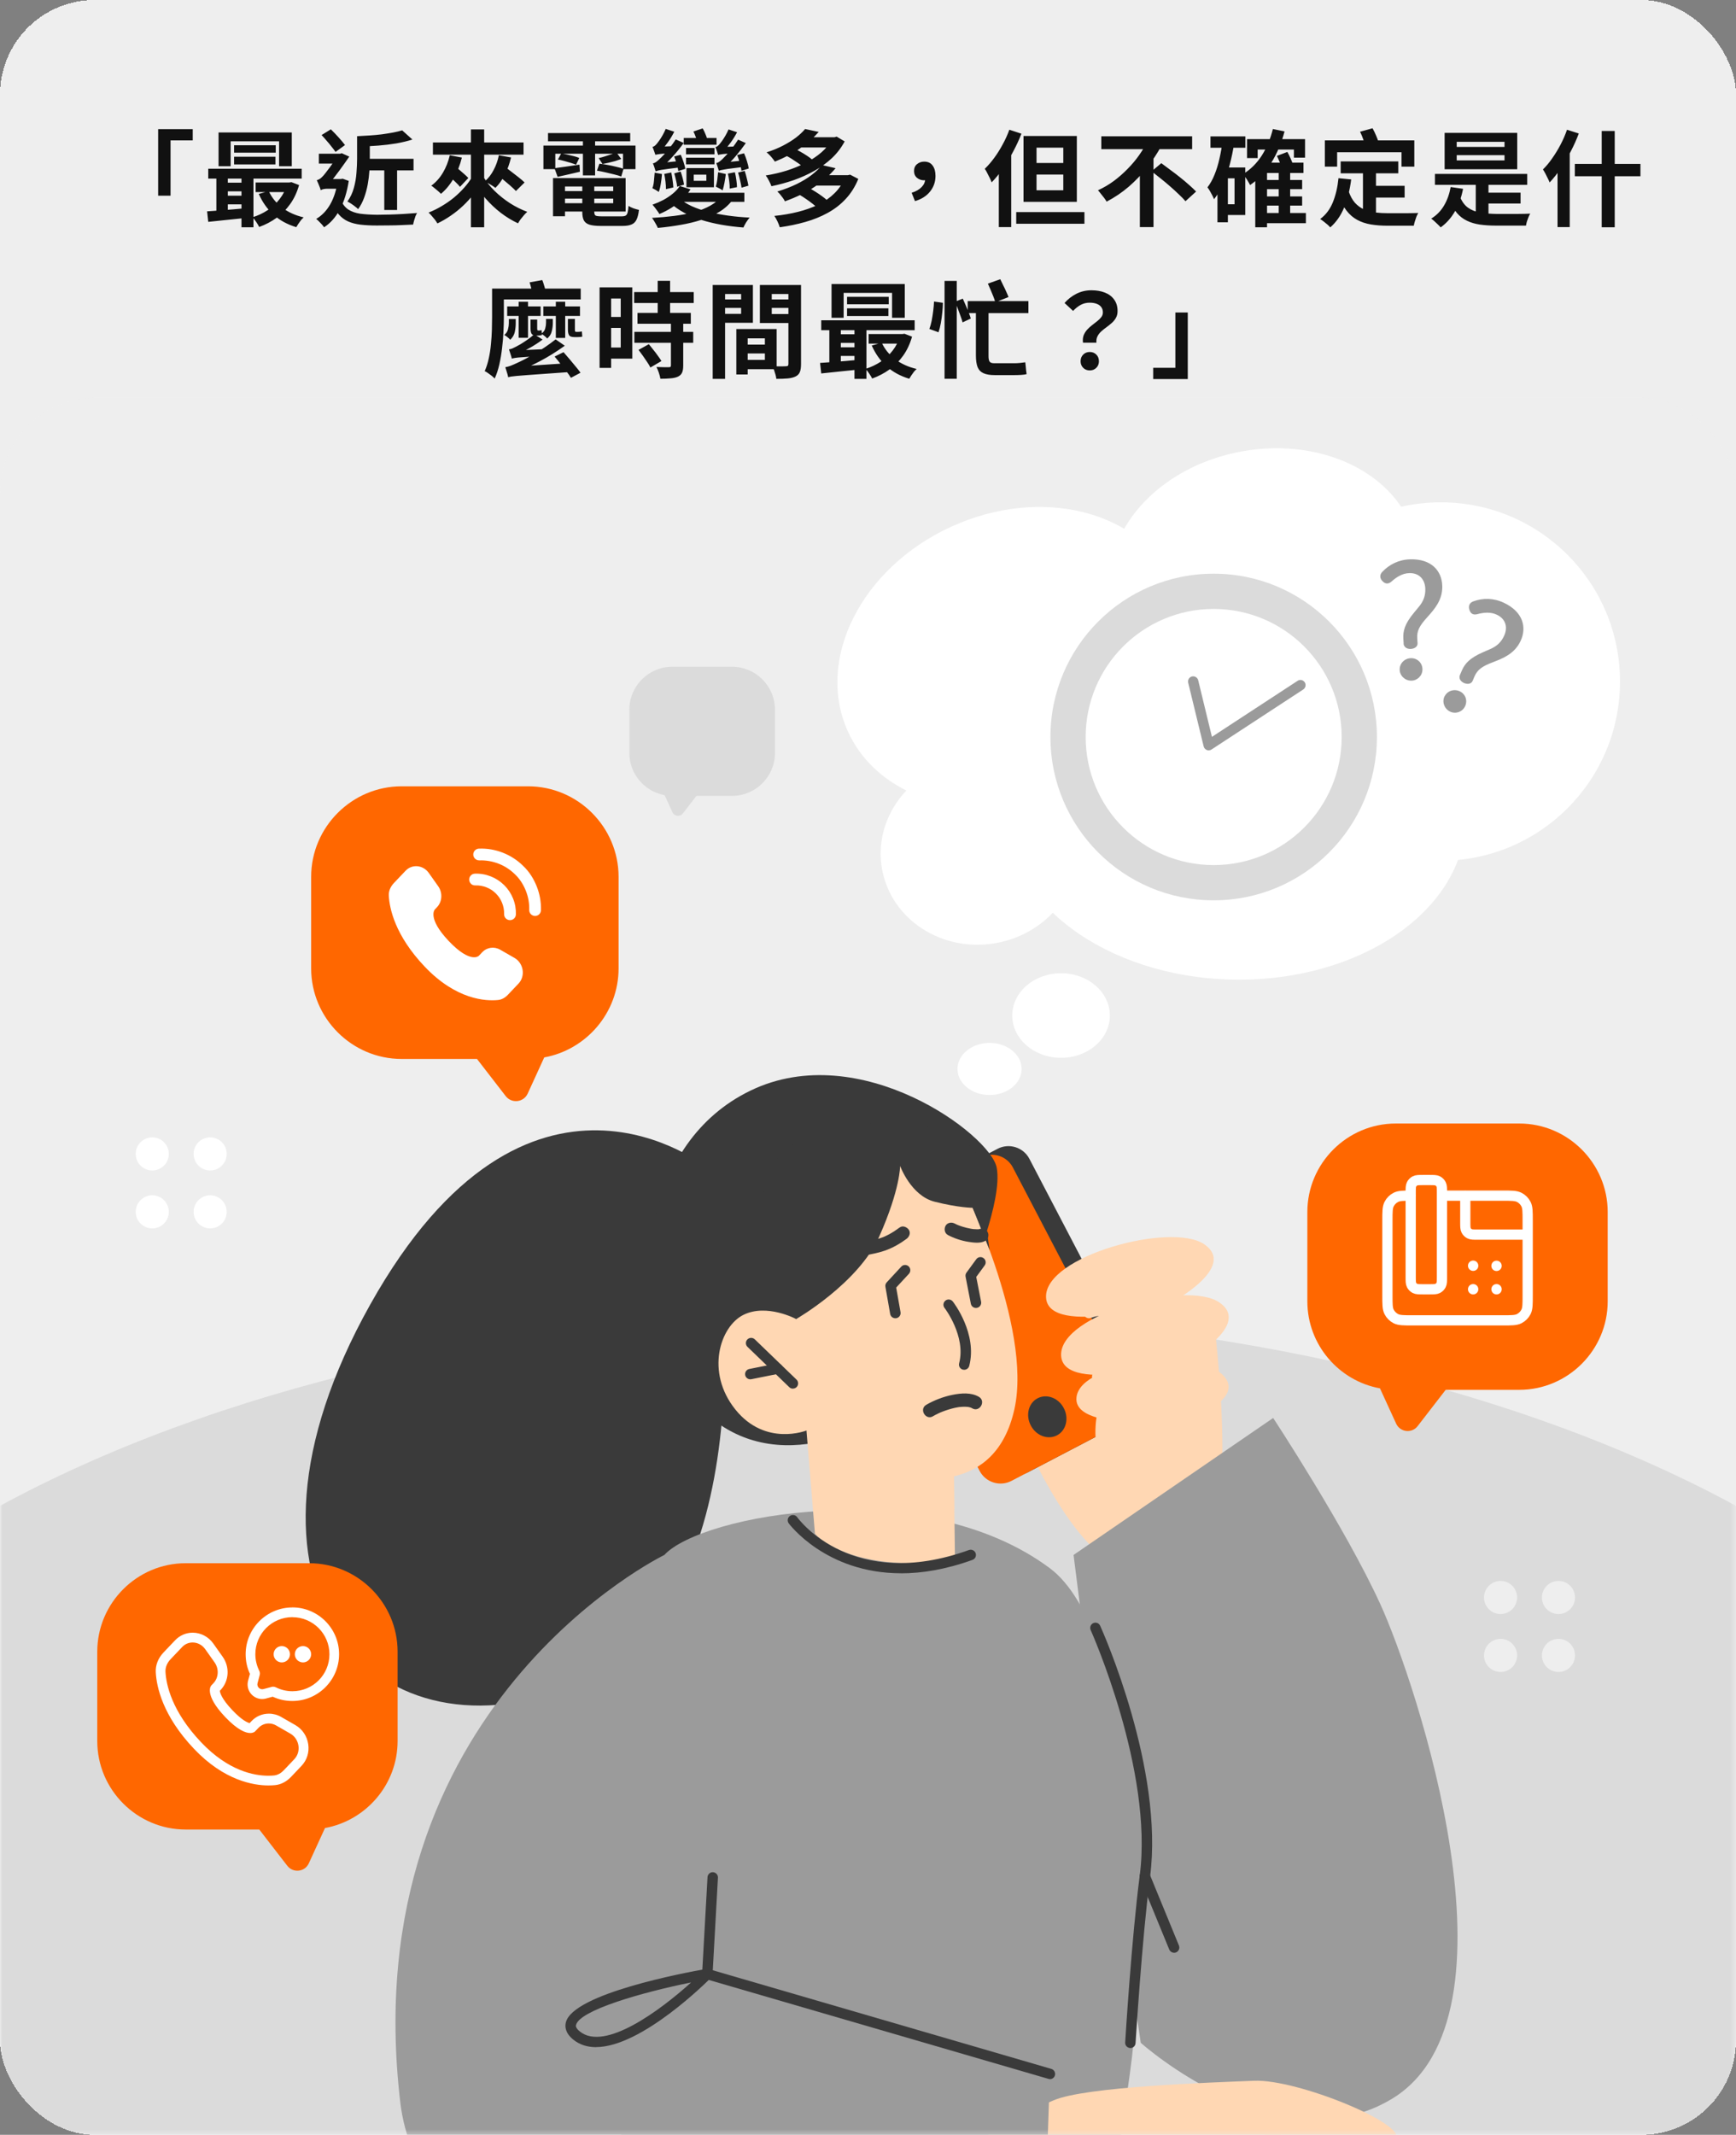
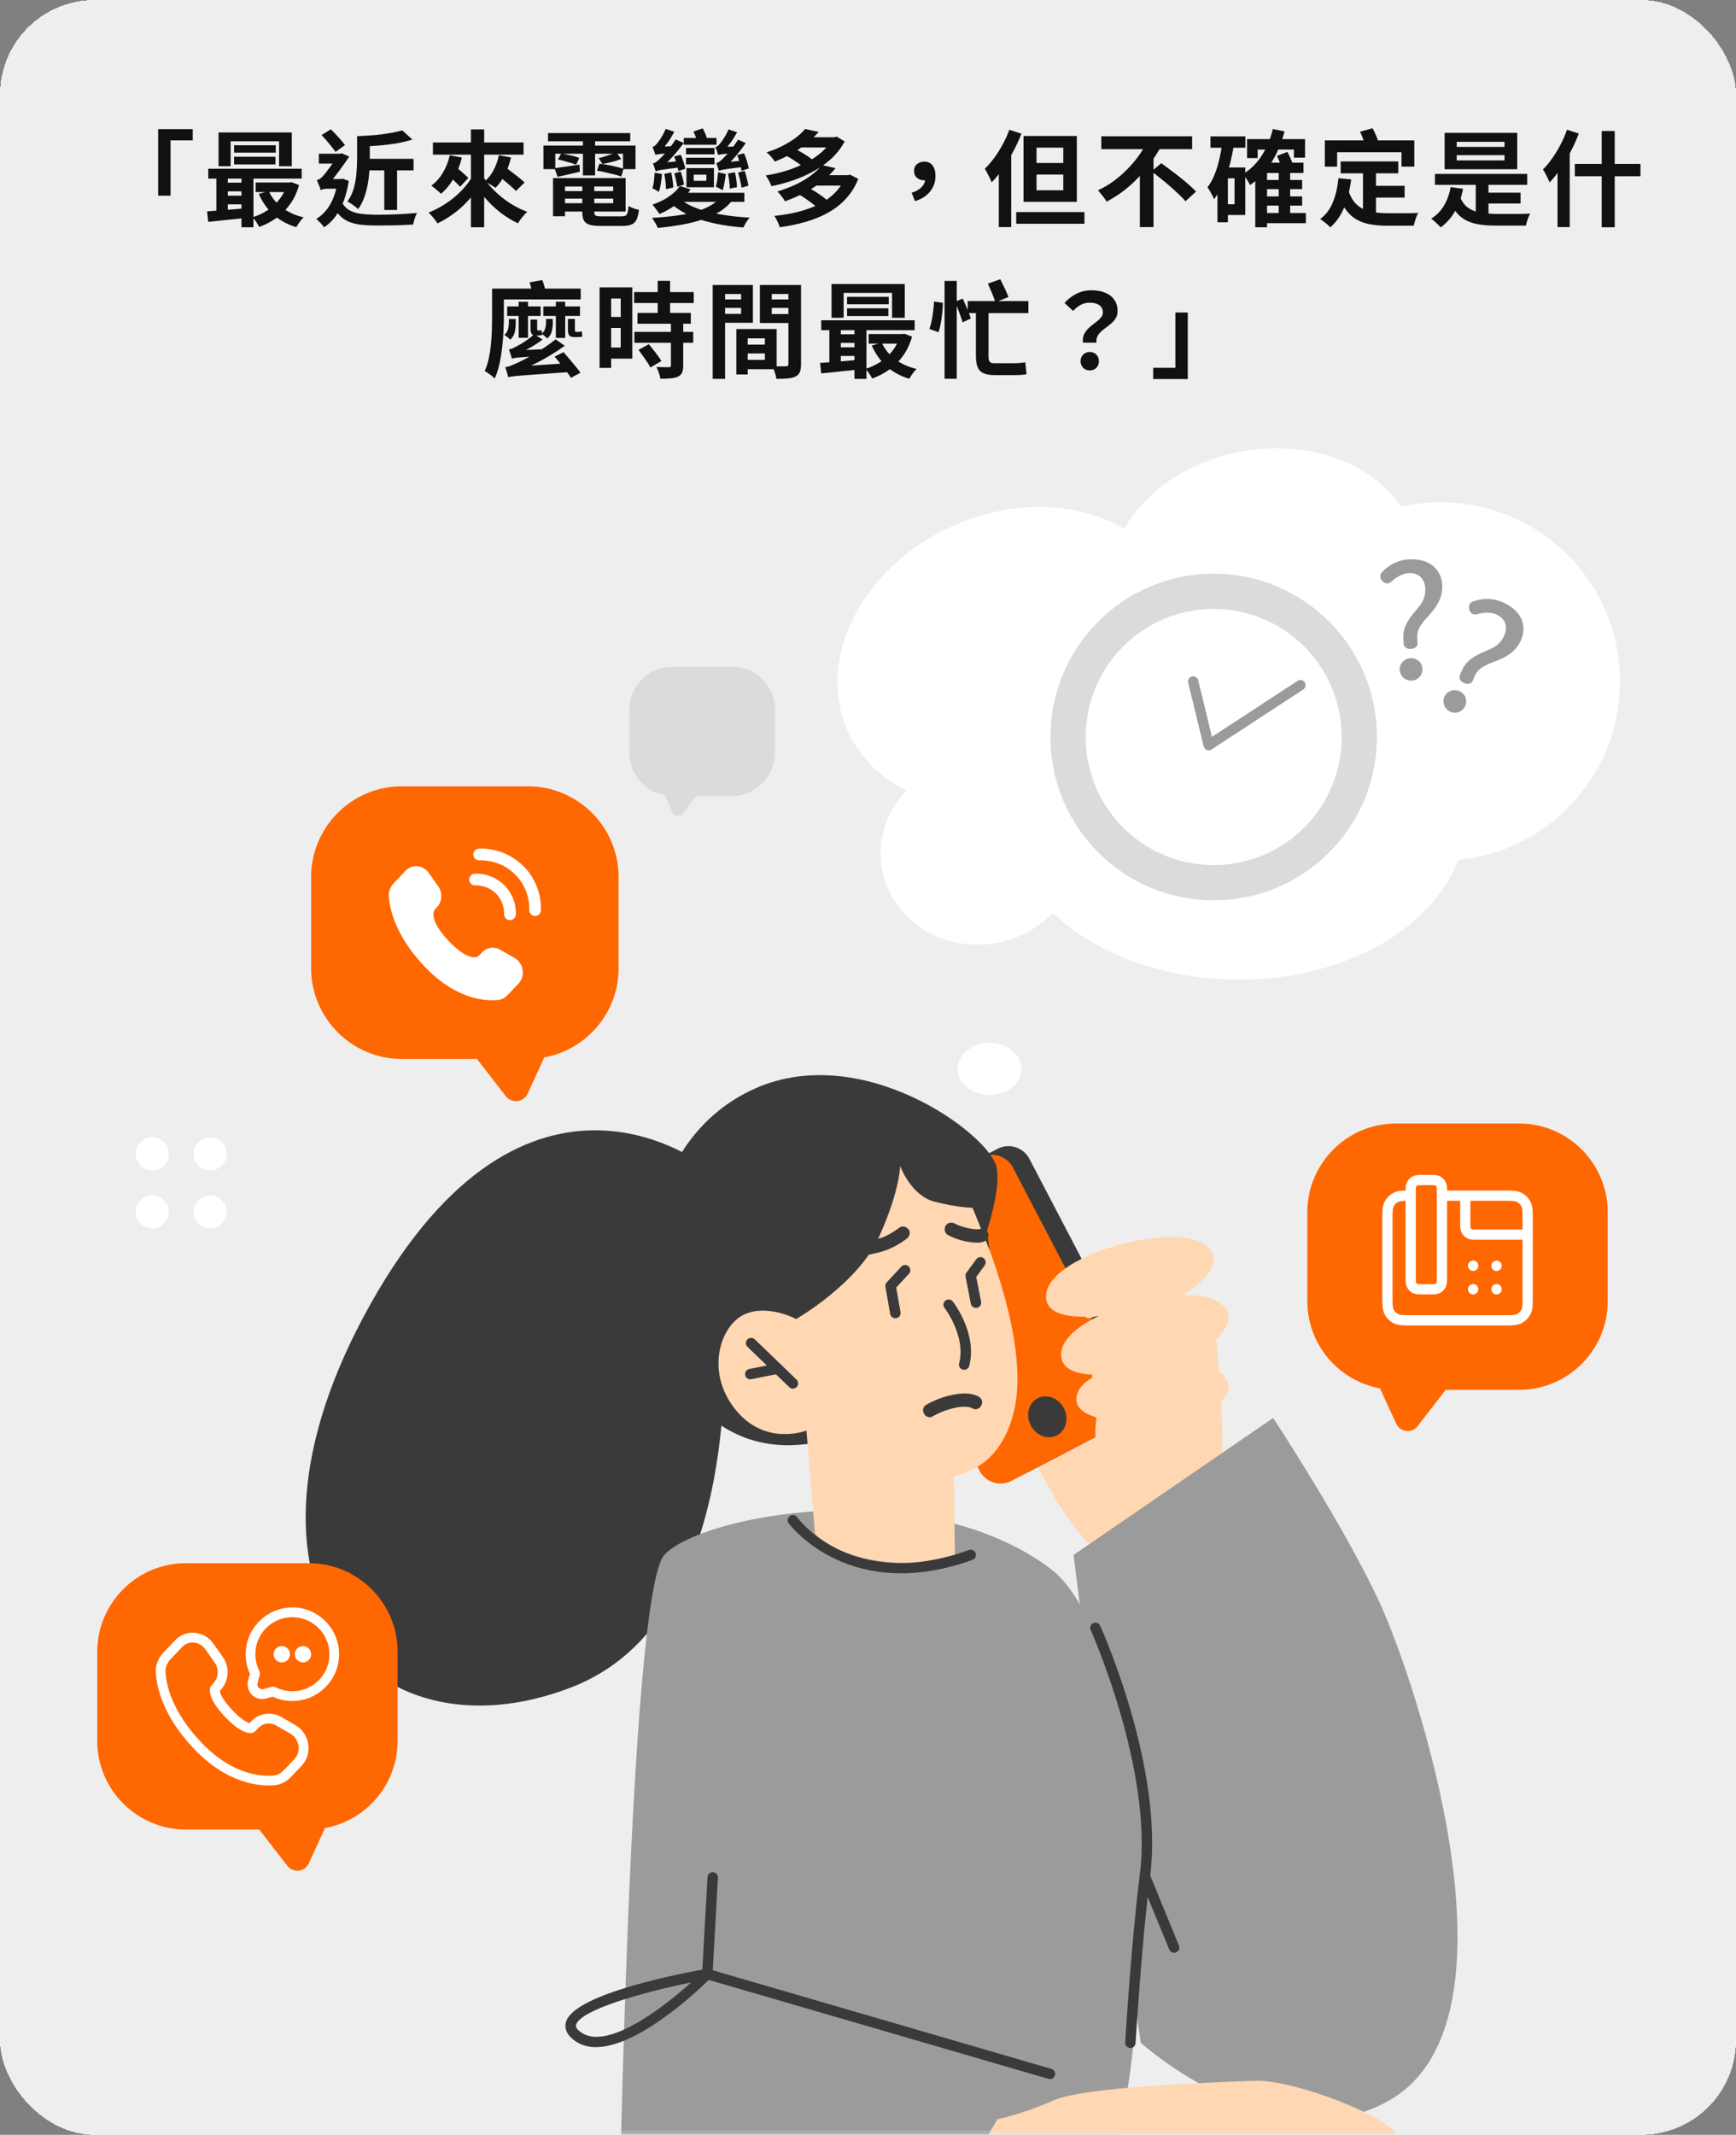
<svg xmlns="http://www.w3.org/2000/svg" width="366.667" height="450.667" viewBox="33 29 366.667 450.667" fill="none">
  <rect x="33" y="29" width="366.667" height="450.667" fill="#808080" stroke="none" />
  <g>
    <rect x="33" y="29" width="366.667" height="450.667" rx="20" fill="#EEEEEE" shape-rendering="crispEdges" />
    <path d="M66.403 56.256H73.707V58.632H69.021V70.314H66.403V56.256ZM79.163 56.96H94.629V64.088H91.945V58.83H81.715V64.088H79.163V56.96ZM82.441 59.666H91.241V61.228H82.441V59.666ZM82.441 62.086H91.175V63.714H82.441V62.086ZM76.985 64.616H96.719V66.706H76.985V64.616ZM86.995 67.52H94.233V69.544H86.995V67.52ZM80.351 67.564H85.367V69.39H80.351V67.564ZM80.351 70.314H85.367V72.14H80.351V70.314ZM89.767 69.346C90.383 70.695 91.322 71.854 92.583 72.822C93.859 73.79 95.377 74.479 97.137 74.89C96.961 75.051 96.771 75.249 96.565 75.484C96.375 75.733 96.191 75.99 96.015 76.254C95.839 76.518 95.693 76.753 95.575 76.958C93.683 76.386 92.077 75.506 90.757 74.318C89.452 73.13 88.418 71.671 87.655 69.94L89.767 69.346ZM93.639 67.52H94.123L94.563 67.454L96.169 68.07C95.729 69.61 95.099 70.952 94.277 72.096C93.456 73.24 92.495 74.208 91.395 75C90.295 75.792 89.078 76.43 87.743 76.914C87.597 76.606 87.384 76.247 87.105 75.836C86.827 75.425 86.57 75.103 86.335 74.868C87.479 74.516 88.543 74.017 89.525 73.372C90.523 72.712 91.373 71.92 92.077 70.996C92.796 70.072 93.317 69.045 93.639 67.916V67.52ZM76.743 73.614C77.477 73.555 78.313 73.497 79.251 73.438C80.205 73.365 81.209 73.284 82.265 73.196C83.321 73.093 84.377 73.005 85.433 72.932L85.477 74.956C83.967 75.117 82.463 75.271 80.967 75.418C79.486 75.579 78.159 75.719 76.985 75.836L76.743 73.614ZM84.003 65.298H86.533V76.98H84.003V65.298ZM78.701 65.342H81.121V74.296H78.701V65.342ZM109.743 62.526H120.347V64.968H109.743V62.526ZM114.165 63.626H116.871V73.328H114.165V63.626ZM108.423 57.752H111.107V62.526C111.107 63.318 111.078 64.176 111.019 65.1C110.961 66.024 110.843 66.97 110.667 67.938C110.491 68.891 110.242 69.815 109.919 70.71C109.597 71.605 109.171 72.419 108.643 73.152C108.497 72.991 108.284 72.807 108.005 72.602C107.727 72.382 107.441 72.177 107.147 71.986C106.854 71.795 106.597 71.649 106.377 71.546C107.008 70.666 107.463 69.705 107.741 68.664C108.035 67.608 108.218 66.545 108.291 65.474C108.379 64.403 108.423 63.413 108.423 62.504V57.752ZM117.949 56.52L120.105 58.456C119.093 58.779 117.971 59.05 116.739 59.27C115.507 59.475 114.239 59.629 112.933 59.732C111.628 59.835 110.367 59.901 109.149 59.93C109.091 59.622 108.988 59.255 108.841 58.83C108.709 58.405 108.57 58.045 108.423 57.752C109.289 57.708 110.169 57.657 111.063 57.598C111.958 57.539 112.823 57.459 113.659 57.356C114.495 57.239 115.28 57.114 116.013 56.982C116.761 56.835 117.407 56.681 117.949 56.52ZM100.921 57.51L102.879 56.3C103.422 56.828 103.972 57.4 104.529 58.016C105.087 58.632 105.534 59.167 105.871 59.622L103.869 61.074C103.664 60.766 103.393 60.407 103.055 59.996C102.733 59.571 102.381 59.145 101.999 58.72C101.633 58.28 101.273 57.877 100.921 57.51ZM100.349 61.448H105.035V63.538H100.349V61.448ZM104.881 70.996C105.277 71.979 105.82 72.712 106.509 73.196C107.213 73.665 108.079 73.973 109.105 74.12C110.132 74.252 111.305 74.325 112.625 74.34C113.403 74.34 114.29 74.325 115.287 74.296C116.285 74.267 117.289 74.223 118.301 74.164C119.328 74.105 120.259 74.039 121.095 73.966C120.978 74.142 120.861 74.377 120.743 74.67C120.641 74.963 120.545 75.264 120.457 75.572C120.369 75.88 120.303 76.159 120.259 76.408C119.497 76.452 118.683 76.489 117.817 76.518C116.967 76.562 116.094 76.584 115.199 76.584C114.319 76.599 113.447 76.606 112.581 76.606C111.305 76.606 110.169 76.547 109.171 76.43C108.174 76.313 107.294 76.085 106.531 75.748C105.783 75.411 105.123 74.919 104.551 74.274C103.994 73.629 103.517 72.778 103.121 71.722L104.881 70.996ZM104.331 66.794H104.969L105.387 66.728L106.663 67.19C106.282 69.625 105.644 71.656 104.749 73.284C103.855 74.912 102.755 76.144 101.449 76.98C101.347 76.819 101.193 76.621 100.987 76.386C100.782 76.166 100.569 75.946 100.349 75.726C100.144 75.506 99.953 75.337 99.777 75.22C100.98 74.516 101.97 73.489 102.747 72.14C103.525 70.776 104.053 69.126 104.331 67.19V66.794ZM100.745 69.17V67.278L101.691 66.794H105.079L105.057 68.84H102.109C101.845 68.84 101.574 68.869 101.295 68.928C101.031 68.987 100.848 69.067 100.745 69.17ZM100.745 69.17C100.701 68.979 100.628 68.752 100.525 68.488C100.423 68.209 100.313 67.938 100.195 67.674C100.078 67.395 99.983 67.183 99.909 67.036C100.085 66.992 100.269 66.919 100.459 66.816C100.65 66.713 100.848 66.552 101.053 66.332C101.229 66.171 101.464 65.899 101.757 65.518C102.051 65.137 102.373 64.711 102.725 64.242C103.077 63.758 103.407 63.289 103.715 62.834C104.038 62.379 104.295 61.998 104.485 61.69V61.602L105.167 61.338L106.773 62.064C106.509 62.445 106.201 62.885 105.849 63.384C105.497 63.883 105.123 64.403 104.727 64.946C104.331 65.474 103.943 65.987 103.561 66.486C103.18 66.97 102.835 67.388 102.527 67.74C102.527 67.74 102.439 67.784 102.263 67.872C102.087 67.96 101.875 68.085 101.625 68.246C101.391 68.393 101.185 68.547 101.009 68.708C100.833 68.869 100.745 69.023 100.745 69.17ZM124.439 59.072H143.579V61.646H124.439V59.072ZM132.469 56.322H135.263V76.98H132.469V56.322ZM132.777 66.244L134.977 67.102C134.435 68.07 133.811 69.001 133.107 69.896C132.418 70.791 131.663 71.627 130.841 72.404C130.02 73.181 129.147 73.885 128.223 74.516C127.314 75.147 126.368 75.697 125.385 76.166C125.253 75.931 125.077 75.667 124.857 75.374C124.637 75.095 124.41 74.824 124.175 74.56C123.941 74.281 123.721 74.054 123.515 73.878C124.454 73.511 125.378 73.057 126.287 72.514C127.211 71.971 128.077 71.37 128.883 70.71C129.69 70.035 130.423 69.324 131.083 68.576C131.758 67.813 132.323 67.036 132.777 66.244ZM135.153 66.42C135.769 67.432 136.554 68.407 137.507 69.346C138.475 70.285 139.546 71.135 140.719 71.898C141.893 72.646 143.11 73.255 144.371 73.724C144.151 73.9 143.917 74.135 143.667 74.428C143.433 74.707 143.198 74.993 142.963 75.286C142.743 75.594 142.56 75.88 142.413 76.144C141.152 75.557 139.935 74.817 138.761 73.922C137.588 73.013 136.51 71.993 135.527 70.864C134.545 69.735 133.694 68.539 132.975 67.278L135.153 66.42ZM127.101 65.452L128.773 63.802C129.111 64.066 129.477 64.374 129.873 64.726C130.269 65.063 130.651 65.393 131.017 65.716C131.384 66.039 131.685 66.325 131.919 66.574L130.159 68.444C129.954 68.18 129.668 67.872 129.301 67.52C128.949 67.168 128.583 66.816 128.201 66.464C127.82 66.097 127.453 65.76 127.101 65.452ZM128.003 61.778L130.555 62.262C130.159 63.861 129.58 65.327 128.817 66.662C128.055 67.982 127.16 69.067 126.133 69.918C125.987 69.757 125.789 69.566 125.539 69.346C125.29 69.126 125.033 68.913 124.769 68.708C124.52 68.488 124.293 68.319 124.087 68.202C125.07 67.483 125.891 66.567 126.551 65.452C127.211 64.337 127.695 63.113 128.003 61.778ZM137.639 65.562L139.355 63.978C139.81 64.315 140.316 64.704 140.873 65.144C141.445 65.569 141.995 65.995 142.523 66.42C143.051 66.831 143.477 67.197 143.799 67.52L141.973 69.324C141.665 69.001 141.262 68.62 140.763 68.18C140.265 67.74 139.737 67.293 139.179 66.838C138.622 66.369 138.109 65.943 137.639 65.562ZM138.365 61.778L140.939 62.24C140.631 63.545 140.191 64.763 139.619 65.892C139.047 67.007 138.387 67.931 137.639 68.664C137.478 68.532 137.258 68.378 136.979 68.202C136.715 68.026 136.437 67.857 136.143 67.696C135.85 67.52 135.601 67.381 135.395 67.278C136.143 66.647 136.767 65.848 137.265 64.88C137.779 63.912 138.145 62.878 138.365 61.778ZM151.125 69.346H163.599V70.93H151.125V69.346ZM151.125 66.596H165.139V73.658H151.125V71.898H162.521V68.378H151.125V66.596ZM155.987 67.564H158.517V73.724C158.517 74.135 158.613 74.399 158.803 74.516C159.009 74.619 159.441 74.67 160.101 74.67C160.233 74.67 160.431 74.67 160.695 74.67C160.974 74.67 161.282 74.67 161.619 74.67C161.971 74.67 162.316 74.67 162.653 74.67C163.005 74.67 163.328 74.67 163.621 74.67C163.915 74.67 164.142 74.67 164.303 74.67C164.67 74.67 164.949 74.619 165.139 74.516C165.33 74.413 165.469 74.201 165.557 73.878C165.645 73.555 165.711 73.086 165.755 72.47C166.019 72.646 166.364 72.815 166.789 72.976C167.229 73.123 167.618 73.233 167.955 73.306C167.853 74.186 167.684 74.868 167.449 75.352C167.215 75.851 166.863 76.195 166.393 76.386C165.939 76.591 165.308 76.694 164.501 76.694C164.369 76.694 164.142 76.694 163.819 76.694C163.511 76.694 163.159 76.694 162.763 76.694C162.382 76.694 161.993 76.694 161.597 76.694C161.201 76.694 160.849 76.694 160.541 76.694C160.233 76.694 160.013 76.694 159.881 76.694C158.869 76.694 158.077 76.606 157.505 76.43C156.948 76.254 156.552 75.953 156.317 75.528C156.097 75.103 155.987 74.509 155.987 73.746V67.564ZM149.805 66.596H152.335V74.648H149.805V66.596ZM148.749 57.092H166.107V58.83H148.749V57.092ZM156.119 57.532H158.693V66.024H156.119V57.532ZM147.781 59.732H167.229V64.704H164.589V61.448H150.289V64.704H147.781V59.732ZM150.113 64.506C150.803 64.418 151.609 64.308 152.533 64.176C153.457 64.044 154.411 63.905 155.393 63.758L155.481 65.254C154.66 65.445 153.846 65.635 153.039 65.826C152.233 66.017 151.477 66.185 150.773 66.332L150.113 64.506ZM150.839 62.68L151.543 61.382C151.954 61.455 152.394 61.543 152.863 61.646C153.347 61.749 153.809 61.859 154.249 61.976C154.689 62.093 155.056 62.218 155.349 62.35L154.667 63.78C154.374 63.648 154.007 63.516 153.567 63.384C153.127 63.252 152.665 63.12 152.181 62.988C151.712 62.856 151.265 62.753 150.839 62.68ZM163.203 61.184L164.215 62.57C163.819 62.717 163.387 62.863 162.917 63.01C162.448 63.142 161.979 63.259 161.509 63.362C161.055 63.465 160.637 63.553 160.255 63.626L159.441 62.372C159.808 62.299 160.219 62.189 160.673 62.042C161.143 61.895 161.597 61.749 162.037 61.602C162.477 61.441 162.866 61.301 163.203 61.184ZM159.089 65.034L159.595 63.56C160.153 63.619 160.747 63.707 161.377 63.824C162.008 63.941 162.617 64.073 163.203 64.22C163.805 64.352 164.303 64.491 164.699 64.638L164.215 66.266C163.834 66.119 163.343 65.973 162.741 65.826C162.155 65.679 161.539 65.533 160.893 65.386C160.263 65.239 159.661 65.122 159.089 65.034ZM177.899 60.238H183.905V61.58H177.899V60.238ZM177.899 62.306H183.905V63.692H177.899V62.306ZM177.415 58.126H184.345V59.556H177.415V58.126ZM179.527 65.87V67.168H182.189V65.87H179.527ZM177.987 64.484H183.795V68.532H177.987V64.484ZM175.391 62.042L176.777 61.668C176.997 62.137 177.195 62.651 177.371 63.208C177.562 63.765 177.687 64.242 177.745 64.638L176.271 65.1C176.213 64.704 176.103 64.22 175.941 63.648C175.78 63.061 175.597 62.526 175.391 62.042ZM171.431 61.69C171.373 61.499 171.277 61.228 171.145 60.876C171.028 60.524 170.918 60.238 170.815 60.018C170.977 59.974 171.131 59.901 171.277 59.798C171.424 59.681 171.578 59.527 171.739 59.336C171.842 59.219 172.003 59.006 172.223 58.698C172.458 58.375 172.7 57.994 172.949 57.554C173.199 57.114 173.419 56.667 173.609 56.212L175.413 56.806C175.047 57.539 174.614 58.258 174.115 58.962C173.631 59.651 173.155 60.238 172.685 60.722V60.744C172.685 60.744 172.619 60.781 172.487 60.854C172.37 60.913 172.223 60.993 172.047 61.096C171.886 61.184 171.739 61.279 171.607 61.382C171.49 61.485 171.431 61.587 171.431 61.69ZM171.431 61.69L171.409 60.458L172.223 59.974L175.413 59.842C175.369 60.062 175.325 60.311 175.281 60.59C175.237 60.869 175.215 61.096 175.215 61.272C174.262 61.331 173.529 61.389 173.015 61.448C172.517 61.492 172.15 61.536 171.915 61.58C171.695 61.609 171.534 61.646 171.431 61.69ZM171.475 65.166C171.431 64.99 171.351 64.726 171.233 64.374C171.116 64.007 171.006 63.714 170.903 63.494C171.123 63.45 171.343 63.355 171.563 63.208C171.783 63.047 172.018 62.849 172.267 62.614C172.458 62.453 172.751 62.159 173.147 61.734C173.543 61.309 173.969 60.81 174.423 60.238C174.893 59.651 175.325 59.05 175.721 58.434L177.415 59.182C176.711 60.15 175.956 61.081 175.149 61.976C174.357 62.871 173.573 63.626 172.795 64.242V64.286C172.795 64.286 172.722 64.315 172.575 64.374C172.443 64.418 172.289 64.491 172.113 64.594C171.952 64.682 171.805 64.777 171.673 64.88C171.541 64.983 171.475 65.078 171.475 65.166ZM171.475 65.166L171.431 63.934L172.245 63.428L176.975 62.944C176.931 63.149 176.895 63.391 176.865 63.67C176.851 63.934 176.843 64.147 176.843 64.308C175.758 64.44 174.885 64.55 174.225 64.638C173.565 64.726 173.052 64.799 172.685 64.858C172.333 64.917 172.069 64.975 171.893 65.034C171.717 65.078 171.578 65.122 171.475 65.166ZM173.301 65.716L174.775 65.408C174.893 65.907 174.988 66.457 175.061 67.058C175.149 67.659 175.201 68.165 175.215 68.576L173.653 68.928C173.668 68.503 173.639 67.989 173.565 67.388C173.492 66.787 173.404 66.229 173.301 65.716ZM171.277 65.452L172.817 65.738C172.773 66.398 172.693 67.073 172.575 67.762C172.473 68.451 172.326 69.038 172.135 69.522C171.989 69.405 171.776 69.265 171.497 69.104C171.219 68.943 170.984 68.818 170.793 68.73C170.969 68.275 171.079 67.762 171.123 67.19C171.182 66.618 171.233 66.039 171.277 65.452ZM175.413 65.606L176.755 65.21C176.917 65.65 177.063 66.127 177.195 66.64C177.327 67.153 177.423 67.601 177.481 67.982L176.029 68.422C176 68.041 175.919 67.593 175.787 67.08C175.67 66.552 175.545 66.061 175.413 65.606ZM179.461 56.762L181.419 56.102C181.625 56.454 181.815 56.85 181.991 57.29C182.182 57.715 182.307 58.089 182.365 58.412L180.319 59.16C180.261 58.837 180.151 58.456 179.989 58.016C179.828 57.561 179.652 57.143 179.461 56.762ZM188.701 61.734L190.153 61.36C190.388 61.873 190.593 62.431 190.769 63.032C190.96 63.633 191.085 64.147 191.143 64.572L189.603 65.056C189.559 64.616 189.449 64.088 189.273 63.472C189.112 62.841 188.921 62.262 188.701 61.734ZM184.675 61.712C184.631 61.536 184.551 61.272 184.433 60.92C184.316 60.568 184.206 60.282 184.103 60.062C184.265 60.033 184.419 59.959 184.565 59.842C184.712 59.725 184.859 59.578 185.005 59.402C185.123 59.27 185.291 59.05 185.511 58.742C185.731 58.434 185.966 58.067 186.215 57.642C186.465 57.217 186.685 56.777 186.875 56.322L188.679 56.916C188.298 57.649 187.858 58.361 187.359 59.05C186.875 59.725 186.406 60.289 185.951 60.744V60.788C185.951 60.788 185.885 60.817 185.753 60.876C185.636 60.935 185.489 61.015 185.313 61.118C185.152 61.221 185.005 61.323 184.873 61.426C184.741 61.529 184.675 61.624 184.675 61.712ZM184.675 61.712V60.524L185.489 60.04L188.679 59.908C188.635 60.113 188.591 60.355 188.547 60.634C188.503 60.898 188.481 61.118 188.481 61.294C187.528 61.353 186.795 61.411 186.281 61.47C185.783 61.514 185.416 61.558 185.181 61.602C184.961 61.631 184.793 61.668 184.675 61.712ZM184.829 65.056C184.771 64.88 184.69 64.623 184.587 64.286C184.485 63.934 184.382 63.648 184.279 63.428C184.485 63.399 184.69 63.311 184.895 63.164C185.115 63.003 185.35 62.805 185.599 62.57C185.775 62.409 186.054 62.123 186.435 61.712C186.817 61.301 187.227 60.81 187.667 60.238C188.107 59.666 188.518 59.079 188.899 58.478L190.527 59.204C189.867 60.143 189.171 61.045 188.437 61.91C187.704 62.775 186.971 63.516 186.237 64.132V64.176C186.237 64.176 186.164 64.205 186.017 64.264C185.885 64.323 185.724 64.396 185.533 64.484C185.343 64.557 185.174 64.645 185.027 64.748C184.895 64.851 184.829 64.953 184.829 65.056ZM184.829 65.056L184.763 63.824L185.577 63.318L190.307 62.856C190.249 63.061 190.205 63.303 190.175 63.582C190.161 63.846 190.161 64.059 190.175 64.22C189.09 64.352 188.217 64.462 187.557 64.55C186.912 64.623 186.406 64.697 186.039 64.77C185.673 64.829 185.401 64.88 185.225 64.924C185.049 64.968 184.917 65.012 184.829 65.056ZM186.743 65.65L188.217 65.364C188.349 65.863 188.452 66.405 188.525 66.992C188.613 67.579 188.657 68.085 188.657 68.51L187.117 68.818C187.132 68.393 187.103 67.887 187.029 67.3C186.956 66.699 186.861 66.149 186.743 65.65ZM184.675 65.364L186.303 65.738C186.23 66.325 186.135 66.941 186.017 67.586C185.9 68.217 185.768 68.752 185.621 69.192C185.46 69.06 185.233 68.921 184.939 68.774C184.646 68.613 184.397 68.488 184.191 68.4C184.323 67.975 184.426 67.491 184.499 66.948C184.573 66.405 184.631 65.877 184.675 65.364ZM188.899 65.43L190.285 65.078C190.461 65.577 190.615 66.119 190.747 66.706C190.894 67.278 191.004 67.777 191.077 68.202L189.625 68.62C189.567 68.195 189.464 67.681 189.317 67.08C189.185 66.479 189.046 65.929 188.899 65.43ZM175.897 69.698H190.219V71.612H175.897V69.698ZM185.379 70.336L187.843 71.062C187.081 72.103 186.135 72.976 185.005 73.68C183.876 74.369 182.607 74.941 181.199 75.396C179.791 75.851 178.303 76.21 176.733 76.474C175.164 76.753 173.565 76.965 171.937 77.112C171.864 76.921 171.754 76.694 171.607 76.43C171.461 76.166 171.307 75.902 171.145 75.638C170.999 75.389 170.852 75.176 170.705 75C172.319 74.912 173.881 74.773 175.391 74.582C176.902 74.391 178.31 74.12 179.615 73.768C180.921 73.416 182.065 72.961 183.047 72.404C184.045 71.847 184.822 71.157 185.379 70.336ZM176.579 68.268L178.845 68.972C178.376 69.72 177.789 70.424 177.085 71.084C176.396 71.744 175.641 72.338 174.819 72.866C173.998 73.379 173.147 73.819 172.267 74.186C172.194 74.025 172.062 73.819 171.871 73.57C171.695 73.321 171.512 73.071 171.321 72.822C171.131 72.573 170.962 72.367 170.815 72.206C171.607 71.927 172.37 71.597 173.103 71.216C173.837 70.82 174.504 70.373 175.105 69.874C175.721 69.375 176.213 68.84 176.579 68.268ZM176.557 70.93C177.247 71.531 178.105 72.067 179.131 72.536C180.173 73.005 181.339 73.401 182.629 73.724C183.935 74.047 185.321 74.311 186.787 74.516C188.269 74.721 189.787 74.861 191.341 74.934C191.107 75.198 190.857 75.535 190.593 75.946C190.344 76.357 190.153 76.716 190.021 77.024C188.437 76.907 186.897 76.716 185.401 76.452C183.905 76.188 182.497 75.851 181.177 75.44C179.857 75.029 178.64 74.523 177.525 73.922C176.411 73.321 175.428 72.631 174.577 71.854L176.557 70.93ZM198.865 61.778L200.625 60.304C201.08 60.509 201.557 60.751 202.055 61.03C202.554 61.309 203.023 61.595 203.463 61.888C203.918 62.181 204.285 62.46 204.563 62.724L202.715 64.352C202.451 64.088 202.099 63.802 201.659 63.494C201.219 63.186 200.757 62.878 200.273 62.57C199.789 62.262 199.32 61.998 198.865 61.778ZM208.787 57.972H209.271L209.711 57.84L211.405 58.852C210.701 60.172 209.799 61.353 208.699 62.394C207.599 63.421 206.36 64.315 204.981 65.078C203.617 65.841 202.165 66.493 200.625 67.036C199.085 67.564 197.523 67.989 195.939 68.312C195.822 67.975 195.646 67.586 195.411 67.146C195.191 66.691 194.964 66.325 194.729 66.046C196.211 65.811 197.67 65.474 199.107 65.034C200.545 64.579 201.894 64.029 203.155 63.384C204.417 62.739 205.531 61.998 206.499 61.162C207.467 60.311 208.23 59.373 208.787 58.346V57.972ZM201.813 57.972H209.381V60.128H201.813V57.972ZM203.045 56.234L205.927 56.85C204.798 58.126 203.478 59.285 201.967 60.326C200.471 61.367 198.704 62.299 196.665 63.12C196.533 62.915 196.365 62.687 196.159 62.438C195.969 62.189 195.756 61.947 195.521 61.712C195.301 61.477 195.096 61.294 194.905 61.162C196.196 60.751 197.362 60.275 198.403 59.732C199.445 59.189 200.354 58.625 201.131 58.038C201.909 57.437 202.547 56.835 203.045 56.234ZM201.857 70.116L203.771 68.62C204.226 68.869 204.703 69.148 205.201 69.456C205.7 69.764 206.177 70.087 206.631 70.424C207.086 70.747 207.453 71.047 207.731 71.326L205.685 72.954C205.436 72.675 205.091 72.367 204.651 72.03C204.226 71.693 203.764 71.355 203.265 71.018C202.781 70.681 202.312 70.38 201.857 70.116ZM211.559 65.98H212.087L212.549 65.87L214.287 66.772C213.613 68.415 212.725 69.823 211.625 70.996C210.54 72.169 209.271 73.152 207.819 73.944C206.382 74.736 204.805 75.374 203.089 75.858C201.388 76.342 199.591 76.716 197.699 76.98C197.597 76.628 197.435 76.217 197.215 75.748C196.995 75.279 196.775 74.89 196.555 74.582C198.301 74.406 199.965 74.12 201.549 73.724C203.133 73.328 204.585 72.807 205.905 72.162C207.225 71.502 208.362 70.695 209.315 69.742C210.283 68.774 211.031 67.645 211.559 66.354V65.98ZM205.069 65.98H212.263V68.18H205.069V65.98ZM206.609 63.846L209.491 64.506C208.274 65.958 206.793 67.271 205.047 68.444C203.317 69.603 201.227 70.622 198.777 71.502C198.689 71.282 198.55 71.047 198.359 70.798C198.169 70.534 197.971 70.277 197.765 70.028C197.56 69.779 197.362 69.581 197.171 69.434C198.711 68.965 200.083 68.437 201.285 67.85C202.503 67.249 203.551 66.611 204.431 65.936C205.326 65.247 206.052 64.55 206.609 63.846ZM226.255 71.458L225.551 69.698C226.475 69.405 227.179 69.001 227.663 68.488C228.162 67.975 228.411 67.403 228.411 66.772L228.235 64.616L229.467 66.574C229.277 66.735 229.071 66.86 228.851 66.948C228.631 67.021 228.397 67.058 228.147 67.058C227.605 67.058 227.121 66.889 226.695 66.552C226.27 66.2 226.057 65.716 226.057 65.1C226.057 64.469 226.27 63.985 226.695 63.648C227.121 63.296 227.627 63.12 228.213 63.12C228.991 63.12 229.577 63.391 229.973 63.934C230.384 64.477 230.589 65.21 230.589 66.134C230.589 67.381 230.208 68.481 229.445 69.434C228.683 70.387 227.619 71.062 226.255 71.458ZM247.639 73.768H262.049V76.232H247.639V73.768ZM251.929 65.848V69.17H257.583V65.848H251.929ZM251.929 60.172V63.406H257.583V60.172H251.929ZM249.179 57.708H260.443V71.612H249.179V57.708ZM246.187 56.388L248.739 57.224C248.255 58.471 247.676 59.725 247.001 60.986C246.341 62.247 245.623 63.435 244.845 64.55C244.083 65.665 243.283 66.647 242.447 67.498C242.374 67.263 242.249 66.97 242.073 66.618C241.897 66.266 241.714 65.907 241.523 65.54C241.347 65.173 241.171 64.873 240.995 64.638C241.685 63.978 242.352 63.208 242.997 62.328C243.643 61.448 244.237 60.502 244.779 59.49C245.337 58.478 245.806 57.444 246.187 56.388ZM243.965 62.482L246.561 59.864L246.583 59.886V76.936H243.965V62.482ZM265.613 57.774H284.797V60.48H265.613V57.774ZM276.239 65.166L278.285 63.45C278.872 63.875 279.503 64.345 280.177 64.858C280.867 65.357 281.549 65.877 282.223 66.42C282.913 66.963 283.551 67.498 284.137 68.026C284.724 68.539 285.223 69.009 285.633 69.434L283.389 71.48C283.023 71.04 282.553 70.556 281.981 70.028C281.424 69.485 280.815 68.928 280.155 68.356C279.51 67.784 278.843 67.227 278.153 66.684C277.479 66.141 276.841 65.635 276.239 65.166ZM275.359 58.786L278.285 59.82C277.449 61.36 276.452 62.863 275.293 64.33C274.149 65.797 272.859 67.153 271.421 68.4C269.984 69.632 268.422 70.688 266.735 71.568C266.603 71.333 266.427 71.069 266.207 70.776C265.987 70.483 265.76 70.197 265.525 69.918C265.305 69.625 265.1 69.375 264.909 69.17C266.097 68.627 267.219 67.967 268.275 67.19C269.331 66.398 270.307 65.54 271.201 64.616C272.111 63.692 272.91 62.739 273.599 61.756C274.303 60.759 274.89 59.769 275.359 58.786ZM273.753 64.11L276.635 61.228V76.936H273.753V64.11ZM299.801 66.992H308.029V68.928H299.801V66.992ZM299.801 70.468H308.029V72.404H299.801V70.468ZM299.757 73.966H308.821V76.122H299.757V73.966ZM296.391 58.368H308.645V62.284H306.291V60.568H298.635V62.372H296.391V58.368ZM303.079 65.144H305.499V75H303.079V65.144ZM300.615 63.34H308.315V65.518H300.615V76.98H298.129V65.628L300.373 63.34H300.615ZM301.847 56.234L304.311 56.74C303.666 59.189 302.742 61.382 301.539 63.318C300.337 65.254 298.833 66.838 297.029 68.07C296.941 67.865 296.809 67.623 296.633 67.344C296.472 67.051 296.289 66.757 296.083 66.464C295.893 66.156 295.724 65.914 295.577 65.738C297.161 64.755 298.474 63.45 299.515 61.822C300.557 60.179 301.334 58.317 301.847 56.234ZM302.705 61.91L304.905 61.074C305.14 61.47 305.36 61.91 305.565 62.394C305.785 62.878 305.954 63.296 306.071 63.648L303.783 64.616C303.681 64.249 303.527 63.817 303.321 63.318C303.116 62.805 302.911 62.335 302.705 61.91ZM288.669 57.796H296.039V60.194H288.669V57.796ZM291.089 64.352H296.017V74.384H291.089V72.118H293.751V66.64H291.089V64.352ZM291.221 58.786L293.685 59.182C293.451 60.707 293.143 62.203 292.761 63.67C292.395 65.122 291.933 66.479 291.375 67.74C290.833 69.001 290.18 70.109 289.417 71.062C289.344 70.857 289.227 70.593 289.065 70.27C288.904 69.947 288.728 69.625 288.537 69.302C288.347 68.979 288.178 68.73 288.031 68.554C288.618 67.791 289.117 66.897 289.527 65.87C289.953 64.829 290.297 63.707 290.561 62.504C290.84 61.301 291.06 60.062 291.221 58.786ZM290.143 64.352H292.343V75.924H290.143V64.352ZM316.169 63.076H328.335V65.584H316.169V63.076ZM322.263 68.224H329.677V70.71H322.263V68.224ZM320.877 64.418H323.627V75.044L320.877 74.714V64.418ZM315.707 66.618L318.391 66.882C318.098 69.126 317.599 71.106 316.895 72.822C316.191 74.523 315.216 75.917 313.969 77.002C313.837 76.841 313.639 76.643 313.375 76.408C313.111 76.188 312.84 75.968 312.561 75.748C312.283 75.528 312.041 75.359 311.835 75.242C313.023 74.362 313.918 73.181 314.519 71.7C315.121 70.204 315.517 68.51 315.707 66.618ZM317.841 69.346C318.179 70.343 318.619 71.157 319.161 71.788C319.719 72.404 320.357 72.873 321.075 73.196C321.809 73.519 322.608 73.739 323.473 73.856C324.339 73.959 325.255 74.01 326.223 74.01C326.458 74.01 326.773 74.01 327.169 74.01C327.58 74.01 328.027 74.01 328.511 74.01C329.01 74.01 329.509 74.01 330.007 74.01C330.521 73.995 330.997 73.988 331.437 73.988C331.892 73.988 332.266 73.981 332.559 73.966C332.427 74.171 332.295 74.435 332.163 74.758C332.046 75.081 331.936 75.411 331.833 75.748C331.731 76.085 331.657 76.386 331.613 76.65H330.491H326.091C324.815 76.65 323.642 76.562 322.571 76.386C321.501 76.21 320.533 75.887 319.667 75.418C318.817 74.963 318.054 74.303 317.379 73.438C316.719 72.573 316.155 71.451 315.685 70.072L317.841 69.346ZM312.825 58.632H331.723V64.176H329.017V61.14H315.421V64.176H312.825V58.632ZM320.261 56.806L322.901 56.08C323.165 56.549 323.415 57.063 323.649 57.62C323.899 58.177 324.075 58.669 324.177 59.094L321.383 59.93C321.31 59.519 321.163 59.021 320.943 58.434C320.738 57.847 320.511 57.305 320.261 56.806ZM336.079 65.716H355.571V68.026H336.079V65.716ZM345.935 69.676H354.163V71.964H345.935V69.676ZM344.703 66.904H347.387V75.044H344.703V66.904ZM341.315 70.402C341.726 71.473 342.298 72.279 343.031 72.822C343.765 73.35 344.645 73.702 345.671 73.878C346.713 74.054 347.871 74.149 349.147 74.164C349.397 74.164 349.741 74.164 350.181 74.164C350.636 74.164 351.142 74.164 351.699 74.164C352.257 74.164 352.814 74.164 353.371 74.164C353.943 74.149 354.479 74.142 354.977 74.142C355.476 74.127 355.887 74.113 356.209 74.098C356.077 74.303 355.953 74.553 355.835 74.846C355.718 75.139 355.608 75.44 355.505 75.748C355.417 76.071 355.351 76.364 355.307 76.628H353.987H349.015C347.739 76.628 346.588 76.555 345.561 76.408C344.549 76.261 343.64 75.99 342.833 75.594C342.027 75.213 341.315 74.663 340.699 73.944C340.098 73.211 339.57 72.272 339.115 71.128L341.315 70.402ZM339.401 68.488L342.019 68.862C341.667 70.681 341.088 72.279 340.281 73.658C339.489 75.022 338.492 76.137 337.289 77.002C337.157 76.841 336.967 76.643 336.717 76.408C336.483 76.173 336.233 75.939 335.969 75.704C335.72 75.469 335.493 75.286 335.287 75.154C336.417 74.465 337.319 73.548 337.993 72.404C338.668 71.26 339.137 69.955 339.401 68.488ZM340.677 61.756V62.856H350.775V61.756H340.677ZM340.677 58.94V60.018H350.775V58.94H340.677ZM338.125 57.048H353.459V64.726H338.125V57.048ZM363.975 56.388L366.461 57.18C365.992 58.441 365.427 59.703 364.767 60.964C364.122 62.225 363.418 63.421 362.655 64.55C361.907 65.665 361.123 66.655 360.301 67.52C360.228 67.3 360.103 67.021 359.927 66.684C359.766 66.332 359.59 65.98 359.399 65.628C359.209 65.276 359.04 64.99 358.893 64.77C359.583 64.095 360.235 63.311 360.851 62.416C361.482 61.521 362.069 60.561 362.611 59.534C363.154 58.493 363.609 57.444 363.975 56.388ZM361.973 62.482L364.525 59.908L364.547 59.93V76.936H361.973V62.482ZM365.625 63.604H379.485V66.2H365.625V63.604ZM371.301 56.652H374.051V76.98H371.301V56.652ZM138.343 89.928H155.657V92.216H138.343V89.928ZM136.935 89.928H139.421V96.022C139.421 96.917 139.392 97.921 139.333 99.036C139.289 100.151 139.194 101.295 139.047 102.468C138.915 103.641 138.725 104.785 138.475 105.9C138.226 107 137.896 108.005 137.485 108.914C137.339 108.753 137.133 108.562 136.869 108.342C136.605 108.137 136.334 107.939 136.055 107.748C135.791 107.557 135.564 107.425 135.373 107.352C135.74 106.531 136.026 105.636 136.231 104.668C136.451 103.685 136.605 102.688 136.693 101.676C136.796 100.664 136.862 99.674 136.891 98.706C136.921 97.738 136.935 96.843 136.935 96.022V89.928ZM144.855 88.608L147.539 88.124C147.671 88.447 147.796 88.813 147.913 89.224C148.045 89.635 148.141 89.994 148.199 90.302L145.405 90.874C145.376 90.566 145.303 90.199 145.185 89.774C145.083 89.349 144.973 88.96 144.855 88.608ZM140.125 93.69H147.187V95.692H140.125V93.69ZM147.759 93.69H155.503V95.692H147.759V93.69ZM142.545 92.7H144.525V100.312H142.545V92.7ZM150.399 92.7H152.379V100.334H150.399V92.7ZM150.135 104.272L152.027 103.348C152.409 103.788 152.827 104.272 153.281 104.8C153.736 105.328 154.169 105.849 154.579 106.362C155.005 106.861 155.349 107.301 155.613 107.682L153.589 108.76C153.355 108.364 153.032 107.902 152.621 107.374C152.225 106.861 151.807 106.333 151.367 105.79C150.942 105.233 150.531 104.727 150.135 104.272ZM140.323 108.628L140.301 107.088L141.577 106.428L153.391 105.636C153.377 105.915 153.377 106.252 153.391 106.648C153.421 107.029 153.45 107.323 153.479 107.528C151.265 107.689 149.409 107.821 147.913 107.924C146.417 108.027 145.207 108.115 144.283 108.188C143.359 108.261 142.633 108.32 142.105 108.364C141.592 108.408 141.203 108.452 140.939 108.496C140.69 108.54 140.485 108.584 140.323 108.628ZM140.323 108.628C140.309 108.481 140.265 108.276 140.191 108.012C140.118 107.763 140.037 107.499 139.949 107.22C139.876 106.941 139.803 106.707 139.729 106.516C140.096 106.457 140.477 106.355 140.873 106.208C141.284 106.047 141.768 105.834 142.325 105.57C142.633 105.438 143.088 105.218 143.689 104.91C144.291 104.602 144.965 104.228 145.713 103.788C146.476 103.348 147.261 102.857 148.067 102.314C148.874 101.771 149.637 101.214 150.355 100.642L152.291 101.984C150.605 103.201 148.859 104.287 147.055 105.24C145.251 106.193 143.491 107 141.775 107.66V107.704C141.775 107.704 141.702 107.733 141.555 107.792C141.409 107.851 141.24 107.931 141.049 108.034C140.859 108.137 140.69 108.239 140.543 108.342C140.397 108.445 140.323 108.54 140.323 108.628ZM141.093 104.712V103.48L141.995 102.974L148.089 102.71C147.972 102.915 147.84 103.165 147.693 103.458C147.561 103.737 147.466 103.964 147.407 104.14C146.117 104.213 145.083 104.279 144.305 104.338C143.528 104.382 142.927 104.426 142.501 104.47C142.076 104.514 141.761 104.558 141.555 104.602C141.365 104.631 141.211 104.668 141.093 104.712ZM141.093 104.712C141.079 104.58 141.035 104.397 140.961 104.162C140.888 103.913 140.807 103.663 140.719 103.414C140.646 103.165 140.573 102.945 140.499 102.754C140.719 102.725 140.947 102.666 141.181 102.578C141.416 102.475 141.673 102.351 141.951 102.204C142.157 102.101 142.479 101.925 142.919 101.676C143.359 101.412 143.843 101.097 144.371 100.73C144.899 100.363 145.391 99.975 145.845 99.564L147.605 100.686C146.784 101.302 145.904 101.874 144.965 102.402C144.041 102.93 143.132 103.377 142.237 103.744V103.81C142.237 103.81 142.142 103.861 141.951 103.964C141.761 104.052 141.57 104.169 141.379 104.316C141.189 104.448 141.093 104.58 141.093 104.712ZM140.477 96.352H141.929V97.298C141.929 97.855 141.863 98.449 141.731 99.08C141.599 99.696 141.277 100.246 140.763 100.73C140.646 100.569 140.455 100.385 140.191 100.18C139.927 99.96 139.7 99.806 139.509 99.718C139.92 99.381 140.184 98.977 140.301 98.508C140.419 98.039 140.477 97.613 140.477 97.232V96.352ZM148.331 96.33H149.761V97.21C149.761 97.753 149.688 98.325 149.541 98.926C149.409 99.513 149.087 100.026 148.573 100.466C148.456 100.305 148.265 100.121 148.001 99.916C147.737 99.696 147.51 99.542 147.319 99.454C147.759 99.161 148.038 98.794 148.155 98.354C148.273 97.914 148.331 97.511 148.331 97.144V96.33ZM145.053 96.462H146.461V98.332C146.461 98.493 146.476 98.611 146.505 98.684C146.535 98.743 146.601 98.772 146.703 98.772C146.733 98.772 146.718 98.772 146.659 98.772C146.615 98.772 146.615 98.772 146.659 98.772C146.733 98.772 146.85 98.772 147.011 98.772C147.173 98.757 147.305 98.735 147.407 98.706C147.422 98.867 147.429 99.036 147.429 99.212C147.444 99.388 147.459 99.564 147.473 99.74C147.385 99.769 147.268 99.791 147.121 99.806C146.975 99.821 146.828 99.828 146.681 99.828C146.593 99.828 146.535 99.828 146.505 99.828C146.476 99.828 146.403 99.828 146.285 99.828C145.757 99.828 145.42 99.703 145.273 99.454C145.127 99.205 145.053 98.823 145.053 98.31V96.462ZM152.951 96.33H154.425V98.574C154.425 98.75 154.44 98.875 154.469 98.948C154.499 99.021 154.579 99.058 154.711 99.058C154.77 99.058 154.821 99.058 154.865 99.058C154.909 99.058 154.968 99.058 155.041 99.058C155.144 99.058 155.283 99.051 155.459 99.036C155.65 99.021 155.797 98.999 155.899 98.97C155.914 99.131 155.929 99.315 155.943 99.52C155.958 99.711 155.973 99.894 155.987 100.07C155.885 100.099 155.745 100.121 155.569 100.136C155.393 100.151 155.225 100.158 155.063 100.158C154.961 100.158 154.843 100.158 154.711 100.158C154.579 100.158 154.44 100.158 154.293 100.158C153.721 100.158 153.355 100.026 153.193 99.762C153.032 99.498 152.951 99.095 152.951 98.552V96.33ZM167.647 95.054H178.911V97.342H167.647V95.054ZM166.943 90.654H179.527V92.964H166.943V90.654ZM166.987 99.058H179.417V101.368H166.987V99.058ZM171.915 88.278H174.533V96.374H171.915V88.278ZM174.709 97.078H177.305V106.186C177.305 106.817 177.225 107.308 177.063 107.66C176.902 108.027 176.609 108.313 176.183 108.518C175.758 108.709 175.237 108.826 174.621 108.87C174.02 108.929 173.309 108.958 172.487 108.958C172.429 108.591 172.319 108.166 172.157 107.682C171.996 107.213 171.827 106.809 171.651 106.472C172.194 106.487 172.722 106.501 173.235 106.516C173.749 106.516 174.093 106.516 174.269 106.516C174.431 106.516 174.541 106.494 174.599 106.45C174.673 106.391 174.709 106.281 174.709 106.12V97.078ZM167.867 102.864L170.045 101.654C170.339 102.006 170.654 102.402 170.991 102.842C171.343 103.267 171.666 103.693 171.959 104.118C172.267 104.529 172.517 104.895 172.707 105.218L170.375 106.582C170.214 106.245 169.987 105.863 169.693 105.438C169.415 105.013 169.114 104.573 168.791 104.118C168.469 103.663 168.161 103.245 167.867 102.864ZM160.893 89.664H166.547V104.712H160.893V102.358H164.105V92.018H160.893V89.664ZM161.025 95.912H165.293V98.222H161.025V95.912ZM159.639 89.664H162.081V106.67H159.639V89.664ZM189.779 101.742H195.785V103.612H189.779V101.742ZM189.625 98.464H197.039V106.934H189.625V104.976H194.553V100.422H189.625V98.464ZM188.525 98.464H190.923V108.056H188.525V98.464ZM184.851 92.216H190.351V93.998H184.851V92.216ZM195.059 92.216H200.603V93.998H195.059V92.216ZM199.525 89.158H202.187V105.856C202.187 106.56 202.107 107.117 201.945 107.528C201.784 107.939 201.483 108.254 201.043 108.474C200.589 108.694 200.031 108.833 199.371 108.892C198.726 108.951 197.927 108.98 196.973 108.98C196.944 108.716 196.885 108.423 196.797 108.1C196.709 107.777 196.607 107.447 196.489 107.11C196.372 106.787 196.247 106.509 196.115 106.274C196.511 106.303 196.9 106.325 197.281 106.34C197.677 106.34 198.029 106.34 198.337 106.34C198.66 106.325 198.88 106.318 198.997 106.318C199.203 106.318 199.342 106.281 199.415 106.208C199.489 106.135 199.525 106.003 199.525 105.812V89.158ZM185.049 89.158H192.023V97.144H185.049V95.252H189.537V91.072H185.049V89.158ZM200.933 89.158V91.072H196.005V95.296H200.933V97.188H193.497V89.158H200.933ZM183.531 89.158H186.149V108.98H183.531V89.158ZM208.633 88.96H224.099V96.088H221.415V90.83H211.185V96.088H208.633V88.96ZM211.911 91.666H220.711V93.228H211.911V91.666ZM211.911 94.086H220.645V95.714H211.911V94.086ZM206.455 96.616H226.189V98.706H206.455V96.616ZM216.465 99.52H223.703V101.544H216.465V99.52ZM209.821 99.564H214.837V101.39H209.821V99.564ZM209.821 102.314H214.837V104.14H209.821V102.314ZM219.237 101.346C219.853 102.695 220.792 103.854 222.053 104.822C223.329 105.79 224.847 106.479 226.607 106.89C226.431 107.051 226.241 107.249 226.035 107.484C225.845 107.733 225.661 107.99 225.485 108.254C225.309 108.518 225.163 108.753 225.045 108.958C223.153 108.386 221.547 107.506 220.227 106.318C218.922 105.13 217.888 103.671 217.125 101.94L219.237 101.346ZM223.109 99.52H223.593L224.033 99.454L225.639 100.07C225.199 101.61 224.569 102.952 223.747 104.096C222.926 105.24 221.965 106.208 220.865 107C219.765 107.792 218.548 108.43 217.213 108.914C217.067 108.606 216.854 108.247 216.575 107.836C216.297 107.425 216.04 107.103 215.805 106.868C216.949 106.516 218.013 106.017 218.995 105.372C219.993 104.712 220.843 103.92 221.547 102.996C222.266 102.072 222.787 101.045 223.109 99.916V99.52ZM206.213 105.614C206.947 105.555 207.783 105.497 208.721 105.438C209.675 105.365 210.679 105.284 211.735 105.196C212.791 105.093 213.847 105.005 214.903 104.932L214.947 106.956C213.437 107.117 211.933 107.271 210.437 107.418C208.956 107.579 207.629 107.719 206.455 107.836L206.213 105.614ZM213.473 97.298H216.003V108.98H213.473V97.298ZM208.171 97.342H210.591V106.296H208.171V97.342ZM237.387 92.568H250.213V95.098H237.387V92.568ZM239.125 93.8H241.787V104.14C241.787 104.727 241.868 105.13 242.029 105.35C242.191 105.57 242.513 105.68 242.997 105.68C243.129 105.68 243.335 105.68 243.613 105.68C243.892 105.68 244.207 105.68 244.559 105.68C244.911 105.68 245.263 105.68 245.615 105.68C245.982 105.68 246.312 105.68 246.605 105.68C246.899 105.68 247.119 105.68 247.265 105.68C247.647 105.68 248.05 105.658 248.475 105.614C248.915 105.57 249.275 105.526 249.553 105.482C249.583 105.702 249.612 105.966 249.641 106.274C249.671 106.582 249.7 106.89 249.729 107.198C249.773 107.506 249.81 107.763 249.839 107.968C249.59 108.056 249.209 108.115 248.695 108.144C248.197 108.173 247.691 108.188 247.177 108.188C247.045 108.188 246.833 108.188 246.539 108.188C246.246 108.188 245.923 108.188 245.571 108.188C245.234 108.188 244.897 108.188 244.559 108.188C244.237 108.188 243.943 108.188 243.679 108.188C243.415 108.188 243.225 108.188 243.107 108.188C242.11 108.188 241.318 108.056 240.731 107.792C240.145 107.528 239.727 107.095 239.477 106.494C239.243 105.878 239.125 105.057 239.125 104.03V93.8ZM232.503 88.3H235.077V108.958H232.503V88.3ZM230.281 92.656L232.151 92.92C232.151 93.565 232.107 94.262 232.019 95.01C231.946 95.758 231.843 96.499 231.711 97.232C231.579 97.951 231.418 98.589 231.227 99.146L229.291 98.442C229.482 97.958 229.643 97.386 229.775 96.726C229.907 96.051 230.017 95.362 230.105 94.658C230.193 93.954 230.252 93.287 230.281 92.656ZM234.725 92.7L236.353 92.04C236.559 92.48 236.771 92.964 236.991 93.492C237.211 94.005 237.417 94.504 237.607 94.988C237.798 95.472 237.945 95.89 238.047 96.242L236.309 97.056C236.221 96.689 236.082 96.257 235.891 95.758C235.715 95.245 235.525 94.724 235.319 94.196C235.129 93.653 234.931 93.155 234.725 92.7ZM241.655 88.872L244.273 87.948C244.464 88.344 244.669 88.769 244.889 89.224C245.124 89.679 245.337 90.126 245.527 90.566C245.733 91.006 245.894 91.387 246.011 91.71L243.217 92.81C243.129 92.458 242.997 92.062 242.821 91.622C242.645 91.167 242.455 90.705 242.249 90.236C242.044 89.752 241.846 89.297 241.655 88.872ZM261.741 101.346C261.668 100.759 261.712 100.246 261.873 99.806C262.049 99.366 262.291 98.97 262.599 98.618C262.922 98.266 263.274 97.943 263.655 97.65C264.051 97.357 264.418 97.071 264.755 96.792C265.107 96.513 265.393 96.227 265.613 95.934C265.833 95.641 265.943 95.318 265.943 94.966C265.943 94.526 265.833 94.152 265.613 93.844C265.393 93.536 265.071 93.301 264.645 93.14C264.235 92.979 263.736 92.898 263.149 92.898C262.475 92.898 261.859 93.045 261.301 93.338C260.744 93.631 260.194 94.064 259.651 94.636L257.847 92.964C258.551 92.157 259.38 91.512 260.333 91.028C261.301 90.529 262.365 90.28 263.523 90.28C264.594 90.28 265.54 90.441 266.361 90.764C267.197 91.087 267.85 91.578 268.319 92.238C268.803 92.883 269.045 93.697 269.045 94.68C269.045 95.223 268.928 95.699 268.693 96.11C268.473 96.506 268.18 96.865 267.813 97.188C267.461 97.496 267.087 97.797 266.691 98.09C266.295 98.369 265.929 98.662 265.591 98.97C265.254 99.278 264.99 99.623 264.799 100.004C264.609 100.385 264.535 100.833 264.579 101.346H261.741ZM263.171 107.198C262.614 107.198 262.152 107.015 261.785 106.648C261.419 106.281 261.235 105.819 261.235 105.262C261.235 104.69 261.419 104.221 261.785 103.854C262.152 103.487 262.614 103.304 263.171 103.304C263.729 103.304 264.191 103.487 264.557 103.854C264.924 104.221 265.107 104.69 265.107 105.262C265.107 105.819 264.924 106.281 264.557 106.648C264.191 107.015 263.729 107.198 263.171 107.198ZM283.873 109.024H276.569V106.648H281.255V94.966H283.873V109.024Z" fill="#111111" />
    <g clip-path="url(#clip0_66_3030)">
      <mask id="mask0_66_3030" style="mask-type:luminance" maskUnits="userSpaceOnUse" x="33" y="113" width="367" height="367">
        <path d="M399.667 113H33V479.667H399.667V113Z" fill="white" />
      </mask>
      <g mask="url(#mask0_66_3030)">
        <path d="M399.667 113H33V479.667H399.667V113Z" fill="#EEEEEE" />
        <mask id="mask1_66_3030" style="mask-type:luminance" maskUnits="userSpaceOnUse" x="33" y="113" width="367" height="367">
-           <path d="M399.667 113H33V479.667H399.667V113Z" fill="white" />
-         </mask>
+           </mask>
        <g mask="url(#mask1_66_3030)">
          <path d="M216.333 569.953C356.449 569.953 470.034 510.903 470.034 438.061C470.034 365.219 356.449 306.169 216.333 306.169C76.218 306.169 -37.368 365.219 -37.368 438.061C-37.368 510.903 76.218 569.953 216.333 569.953Z" fill="#DBDBDB" />
        </g>
        <path d="M238.711 321.31L249.333 332.73C249.333 332.73 260.775 359.54 271.84 360.069C282.905 360.597 283.142 344.065 283.142 344.065L275.96 308.455L257.13 315.357C257.13 315.357 228.088 309.9 238.711 321.321V321.31Z" fill="#FFD7B3" />
        <path d="M243.686 271.523L220.728 283.52C218.284 284.797 217.338 287.814 218.615 290.258L243.399 337.684C244.676 340.128 247.693 341.074 250.137 339.797L273.095 327.8C275.539 326.523 276.485 323.506 275.208 321.062L250.424 273.635C249.147 271.191 246.13 270.245 243.686 271.523Z" fill="#3A3A3A" />
        <path d="M240.193 273.343L217.235 285.341C214.791 286.618 213.845 289.634 215.122 292.078L239.906 339.505C241.183 341.949 244.2 342.895 246.644 341.618L269.602 329.621C272.046 328.344 272.992 325.327 271.715 322.883L246.931 275.456C245.654 273.012 242.638 272.066 240.193 273.343Z" fill="#FF6700" />
        <path d="M257.691 326.271C258.824 328.428 258.176 331.005 256.246 332.008C254.316 333.011 251.835 332.083 250.714 329.916C249.581 327.759 250.228 325.181 252.159 324.179C254.089 323.176 256.57 324.103 257.691 326.271Z" fill="#3A3A3A" />
        <path d="M289.343 307.463C289.343 307.463 295.825 357.254 284.523 357.254C273.221 357.254 256.408 334.423 268.626 319.077C280.845 303.731 289.343 307.463 289.343 307.463Z" fill="#FFD7B3" />
        <path d="M182.384 275.509C182.384 275.509 144.542 244.828 111.175 304.432C77.809 364.037 111.111 401.491 153.536 385.261C195.951 369.03 184.746 292.915 184.746 292.915L182.384 275.509Z" fill="#3A3A3A" />
        <path d="M238.021 298.307C238.021 298.307 244.815 282.465 243.521 275.509C242.216 268.553 214.662 248.095 191.573 259.203C168.483 270.311 167.286 300.863 172.678 313.426C186.558 345.779 214.403 330.476 214.403 330.476C214.403 330.476 258.899 316.327 238.031 298.296L238.021 298.307Z" fill="#3A3A3A" />
        <path d="M163.587 508.58C163.587 508.58 165.669 365.655 173.325 357.254C180.982 348.842 227.797 339.956 254.758 360.069C271.635 372.654 276.715 430.458 271.635 466.79C267.235 498.28 264.367 517.962 264.367 517.962L163.598 508.569L163.587 508.58Z" fill="#9B9B9B" />
        <path d="M234.429 335.135L234.462 335.761L234.57 347.656L234.688 356.984C234.688 356.984 235.605 359.109 224.724 358.99C210.143 358.775 205.128 352.789 205.128 352.789L203.338 331.005L207.781 331.609L234.419 335.135H234.429Z" fill="#FFD7B3" />
        <g style="mix-blend-mode:multiply">
          <path d="M234.462 335.761L234.57 347.656C227.463 347.181 214.457 344.809 208.676 333.992C208.234 333.108 207.922 332.31 207.803 331.641L234.419 335.577L234.473 335.75L234.462 335.761Z" fill="#FFD7B3" />
        </g>
        <path d="M236.015 278.701C236.015 278.701 251.177 308.886 247.252 326.508C243.316 344.129 227.355 342.253 217.703 339.406C208.062 336.559 203.349 330.983 203.349 330.983C203.349 330.983 194.668 334.456 188.316 326.551C181.964 318.646 185.091 309.005 190.03 306.568C194.959 304.13 201.16 307.452 201.16 307.452L195.973 298.728C195.973 298.728 213.314 252.01 236.025 278.69L236.015 278.701Z" fill="#FFD7B3" />
        <path d="M236.651 318.172C236.565 318.172 236.468 318.161 236.371 318.139C235.777 317.988 235.422 317.384 235.583 316.791C237.061 311.086 232.553 305.166 232.499 305.112C232.122 304.626 232.219 303.936 232.693 303.559C233.178 303.181 233.869 303.278 234.246 303.753C234.462 304.023 239.466 310.579 237.719 317.341C237.589 317.837 237.147 318.172 236.651 318.172Z" fill="#3A3A3A" />
        <path d="M200.47 322.151C200.189 322.151 199.92 322.054 199.704 321.838L190.882 313.329C190.44 312.909 190.429 312.208 190.85 311.766C191.271 311.334 191.972 311.313 192.414 311.733L201.235 320.242C201.677 320.663 201.688 321.364 201.268 321.806C201.052 322.032 200.761 322.14 200.47 322.14V322.151Z" fill="#3A3A3A" />
        <path d="M191.475 320.177C190.958 320.177 190.494 319.811 190.397 319.293C190.278 318.7 190.667 318.118 191.26 317.999L197.029 316.845C197.633 316.726 198.205 317.115 198.324 317.708C198.442 318.301 198.054 318.883 197.461 319.002L191.691 320.156C191.616 320.167 191.54 320.177 191.475 320.177Z" fill="#3A3A3A" />
        <path d="M239.131 305.112C238.614 305.112 238.15 304.745 238.053 304.217L236.942 298.512C236.888 298.21 236.953 297.897 237.136 297.649L239.196 294.834C239.552 294.338 240.242 294.23 240.738 294.597C241.234 294.953 241.331 295.643 240.975 296.139L239.196 298.566L240.221 303.796C240.339 304.4 239.951 304.972 239.347 305.09C239.272 305.101 239.207 305.112 239.131 305.112Z" fill="#3A3A3A" />
        <path d="M222.103 307.29C221.575 307.29 221.111 306.913 221.014 306.373L220.011 300.647C219.946 300.313 220.054 299.957 220.291 299.709L223.354 296.398C223.764 295.945 224.465 295.923 224.918 296.333C225.36 296.743 225.392 297.444 224.982 297.897L222.286 300.809L223.203 305.996C223.311 306.6 222.912 307.171 222.308 307.279C222.243 307.29 222.178 307.29 222.114 307.29H222.103Z" fill="#3A3A3A" />
        <path d="M201.149 307.463C201.149 307.463 214.317 299.914 218.738 289.96C223.16 280.017 223.117 275.131 223.117 275.131C223.117 275.131 225.392 281.408 230.385 282.68C235.378 283.953 238.441 283.975 238.441 283.975L242.011 292.882L238.948 271.378C238.948 271.378 225.274 264.886 223.494 264.962C221.715 265.048 199.38 270.138 198.14 271.562C196.9 272.975 190.624 290.801 190.624 290.801L190.505 298.728L201.138 307.463H201.149Z" fill="#3A3A3A" />
        <path d="M273.954 460.255C273.954 460.255 303.158 486.385 326.937 472.107C355.818 454.755 331.93 383.805 324.565 367.693C317.21 351.581 301.907 328.341 301.907 328.341L259.751 357.254L265.844 405.438L273.943 460.255H273.954Z" fill="#9B9B9B" />
        <path d="M280.845 303.731C280.845 303.731 294.315 296.409 287.348 291.664C280.381 286.919 253.582 294.133 253.938 302.858C254.294 311.582 280.845 303.721 280.845 303.721V303.731Z" fill="#FFD7B3" />
        <path d="M284.026 316.004C284.026 316.004 297.496 308.681 290.529 303.936C283.563 299.191 256.764 306.406 257.12 315.13C257.475 323.855 284.026 315.993 284.026 315.993V316.004Z" fill="#FFD7B3" />
        <path d="M279.799 329.064C283.239 328.848 286.615 327.845 289.462 325.904C292.007 324.168 293.873 321.784 291.198 319.185C285.838 313.998 261.379 316.252 260.376 323.909C259.632 329.625 272.962 329.495 279.799 329.053V329.064Z" fill="#FFD7B3" />
        <path d="M243.682 476.377C243.682 476.377 248.924 475.321 255.491 472.409C262.059 469.497 288.739 468.634 297.895 468.257C307.051 467.89 330.313 477.456 327.832 480.616C325.363 483.775 304.042 481.381 304.042 481.381C304.042 481.381 322.386 495.088 320.046 498.453C317.717 501.818 310.944 498.906 310.944 498.906C310.944 498.906 316.703 502.961 311.818 505.301C306.932 507.641 286.086 495.94 286.086 495.94C286.086 495.94 296.504 509.55 293.172 511.491C289.839 513.432 274.978 501.721 274.978 501.721C274.978 501.721 259.503 516.042 248.384 508.094C237.266 500.157 233.933 493.233 233.933 493.233L243.661 476.377H243.682Z" fill="#FFD7B3" />
        <g style="mix-blend-mode:multiply">
          <path d="M304.053 482.481C303.805 482.481 303.557 482.395 303.352 482.233L297.216 477.229C296.741 476.841 296.676 476.151 297.054 475.677C297.442 475.202 298.132 475.137 298.607 475.515L304.743 480.519C305.218 480.907 305.282 481.597 304.905 482.072C304.689 482.341 304.366 482.481 304.053 482.481Z" fill="#FFD7B3" />
        </g>
-         <path d="M173.325 357.254C173.325 357.254 107.638 389.057 117.549 472.84C124.419 530.881 253 519.116 253 519.116L254.747 466.79C254.747 466.79 187.604 448.565 182.395 445.728C172.323 440.239 173.315 357.254 173.315 357.254H173.325Z" fill="#9B9B9B" />
        <path d="M158.896 461.161C157.106 461.161 155.456 460.686 154.065 459.554C152.372 458.173 152.285 456.815 152.523 455.909C154.086 449.87 177.531 445.459 182.212 444.639C182.686 444.564 183.161 444.79 183.376 445.211C183.603 445.631 183.527 446.16 183.182 446.494C182.492 447.195 168.559 461.15 158.885 461.15L158.896 461.161ZM178.944 447.508C168.322 449.654 155.456 453.396 154.669 456.47C154.625 456.621 154.507 457.073 155.467 457.85C160.729 462.121 172.463 453.385 178.955 447.519L178.944 447.508Z" fill="#3A3A3A" />
        <g style="mix-blend-mode:multiply">
          <path d="M262.997 307.29C262.533 307.29 262.091 306.988 261.951 306.524C261.768 305.942 262.08 305.327 262.663 305.133L282.808 298.695C283.39 298.501 284.005 298.835 284.199 299.407C284.382 299.989 284.07 300.604 283.487 300.798L263.342 307.236C263.234 307.269 263.116 307.29 263.008 307.29H262.997Z" fill="#FFD7B3" />
        </g>
        <g style="mix-blend-mode:multiply">
          <path d="M264.744 320.706C264.28 320.706 263.838 320.404 263.698 319.94C263.515 319.358 263.838 318.743 264.41 318.549L284.555 312.111C285.137 311.917 285.752 312.251 285.946 312.823C286.129 313.405 285.817 314.02 285.234 314.214L265.089 320.652C264.981 320.684 264.863 320.706 264.755 320.706H264.744Z" fill="#FFD7B3" />
        </g>
        <path d="M271.754 461.355C271.075 461.312 270.611 460.794 270.654 460.179C270.665 459.964 272.002 438.169 273.727 424.936C276.618 402.775 263.493 373.398 263.364 373.107C263.116 372.557 263.364 371.899 263.914 371.651C264.464 371.392 265.122 371.651 265.37 372.201C265.92 373.43 278.882 402.44 275.906 425.227C274.191 438.384 272.865 460.104 272.843 460.32C272.811 460.902 272.326 461.355 271.743 461.355H271.754Z" fill="#3A3A3A" />
        <path d="M223.311 361.125C207.415 361.125 199.682 350.708 199.585 350.578C199.229 350.082 199.337 349.392 199.833 349.036C200.329 348.68 201.02 348.788 201.375 349.284C201.839 349.931 213.152 365.029 237.654 356.219C238.225 356.014 238.862 356.305 239.067 356.887C239.272 357.459 238.98 358.095 238.398 358.3C232.736 360.338 227.711 361.136 223.311 361.136V361.125Z" fill="#3A3A3A" />
        <path d="M280.985 441.231C280.554 441.231 280.144 440.973 279.961 440.552L273.781 425.508C273.555 424.947 273.824 424.3 274.385 424.063C274.946 423.825 275.593 424.095 275.83 424.667L282.01 439.711C282.236 440.272 281.967 440.919 281.406 441.156C281.266 441.21 281.125 441.242 280.985 441.242V441.231Z" fill="#3A3A3A" />
        <path d="M254.758 467.901C254.661 467.901 254.553 467.89 254.445 467.858L182.093 446.796C181.597 446.656 181.274 446.192 181.295 445.675L182.438 425.271C182.471 424.667 182.988 424.192 183.603 424.235C184.207 424.268 184.681 424.785 184.638 425.4L183.549 444.93L255.06 465.755C255.642 465.928 255.976 466.542 255.815 467.125C255.674 467.61 255.232 467.923 254.758 467.923V467.901Z" fill="#3A3A3A" />
        <path d="M230.051 327.975C230.396 327.77 230.763 327.586 231.119 327.414C231.302 327.327 231.485 327.241 231.679 327.155C231.496 327.23 231.723 327.133 231.798 327.112C231.884 327.079 231.971 327.047 232.057 327.004C232.898 326.68 233.772 326.411 234.656 326.206C234.861 326.163 235.066 326.12 235.271 326.087C235.357 326.076 235.454 326.055 235.54 326.044C235.972 325.969 235.389 326.055 235.637 326.033C236.047 325.99 236.446 325.958 236.856 325.969C237.028 325.969 237.223 326.012 237.395 326.001C237.568 325.99 237.158 325.947 237.417 326.001C237.492 326.012 237.557 326.023 237.632 326.044C237.805 326.076 237.967 326.13 238.139 326.184C238.312 326.238 238.15 326.206 238.085 326.163C238.161 326.217 238.258 326.249 238.344 326.303C239.908 327.22 241.321 324.793 239.757 323.876C238.096 322.906 235.993 323.1 234.192 323.456C232.262 323.844 230.342 324.577 228.638 325.559C227.075 326.465 228.487 328.891 230.051 327.985V327.975Z" fill="#3A3A3A" />
        <path d="M223.02 288.126C222.297 288.655 221.553 289.162 220.766 289.582C220.442 289.755 220.108 289.906 219.774 290.068C219.623 290.143 219.989 289.981 219.741 290.078C219.676 290.111 219.601 290.132 219.536 290.165C219.364 290.229 219.191 290.294 219.019 290.348C217.725 290.79 216.376 291.017 215.05 291.308C214.327 291.459 213.842 292.343 214.069 293.033C214.317 293.788 215.028 294.176 215.794 294.015C217.164 293.723 218.544 293.486 219.871 293.022C221.531 292.44 223.041 291.588 224.454 290.542C225.047 290.111 225.403 289.302 224.961 288.623C224.583 288.04 223.677 287.652 223.041 288.116L223.02 288.126Z" fill="#3A3A3A" />
        <path d="M233.211 289.723C234.559 290.424 236.036 290.92 237.535 291.157C238.678 291.329 240.005 291.524 241.073 290.974C241.73 290.639 241.968 289.669 241.579 289.054C241.148 288.385 240.361 288.191 239.66 288.547C239.563 288.59 240.08 288.418 239.789 288.482C239.725 288.493 239.649 288.504 239.584 288.526C239.466 288.558 239.994 288.493 239.768 288.504C239.724 288.504 239.692 288.504 239.649 288.504C239.541 288.504 239.433 288.504 239.336 288.504C239.099 288.504 238.862 288.493 238.635 288.472C238.517 288.472 238.387 288.428 238.258 288.428C238.376 288.428 238.56 288.472 238.323 288.428C238.247 288.418 238.172 288.407 238.096 288.396C237.492 288.288 236.899 288.148 236.317 287.965C235.993 287.868 235.68 287.749 235.368 287.63C235.12 287.533 235.519 287.695 235.357 287.63C235.271 287.598 235.195 287.555 235.109 287.523C234.947 287.447 234.785 287.372 234.624 287.285C233.976 286.951 233.071 287.091 232.704 287.792C232.359 288.439 232.51 289.356 233.211 289.712V289.723Z" fill="#3A3A3A" />
        <path d="M144.553 194.993H117.829C107.315 194.993 98.72 203.599 98.72 214.103V233.439C98.72 243.954 107.325 252.549 117.829 252.549H133.747L139.808 260.389C141.07 262.018 143.604 261.726 144.456 259.861L147.95 252.226C156.847 250.608 163.652 242.778 163.652 233.439V214.103C163.652 203.588 155.046 194.993 144.542 194.993H144.553Z" fill="#FF6700" />
        <path d="M134.858 230.01L134.146 230.765C134.146 230.765 132.442 232.555 127.794 227.67C123.146 222.773 124.85 220.983 124.85 220.983L125.303 220.509C126.414 219.344 126.522 217.457 125.551 216.087L123.567 213.283C122.37 211.59 120.051 211.364 118.671 212.809L116.201 215.408C115.522 216.13 115.058 217.058 115.123 218.093C115.263 220.735 116.395 226.419 122.693 233.051C129.369 240.082 135.634 240.363 138.201 240.104C139.01 240.028 139.722 239.586 140.282 238.993L142.515 236.642C144.025 235.057 143.593 232.328 141.663 231.218L138.654 229.492C137.392 228.759 135.839 228.974 134.858 230.02V230.01Z" fill="white" />
        <path d="M132.464 215.548C132.248 215.332 132.108 215.041 132.097 214.718C132.075 214.027 132.615 213.456 133.294 213.434C134.448 213.391 135.57 213.585 136.648 214.006C137.716 214.426 138.675 215.052 139.495 215.861L139.517 215.882C140.325 216.691 140.951 217.64 141.372 218.697C141.803 219.765 141.997 220.897 141.965 222.04C141.943 222.73 141.372 223.27 140.681 223.248C139.991 223.226 139.452 222.655 139.474 221.965C139.495 221.156 139.355 220.369 139.053 219.614C138.751 218.859 138.341 218.222 137.737 217.619C137.166 217.047 136.486 216.605 135.731 216.314C134.976 216.022 134.189 215.882 133.37 215.915C133.014 215.925 132.679 215.785 132.442 215.548H132.464ZM133.326 210.264C133.111 210.048 132.971 209.757 132.96 209.433C132.938 208.743 133.477 208.172 134.157 208.15C135.893 208.085 137.597 208.376 139.215 209.013C140.832 209.649 142.288 210.587 143.518 211.817C144.769 212.992 145.707 214.48 146.354 216.098C147.001 217.716 147.303 219.42 147.26 221.156C147.238 221.846 146.667 222.385 145.987 222.364C145.297 222.342 144.758 221.771 144.779 221.091C144.823 219.689 144.575 218.32 144.057 217.025C143.539 215.731 142.763 214.502 141.781 213.585C140.789 212.604 139.625 211.838 138.32 211.331C137.015 210.824 135.645 210.587 134.254 210.63C133.898 210.641 133.564 210.501 133.326 210.264Z" fill="white" />
        <path d="M309.132 284.848V303.731C309.132 312.866 315.775 320.501 324.468 322.086L327.886 329.538C328.727 331.361 331.197 331.652 332.426 330.056L338.347 322.399H353.898C364.165 322.399 372.566 313.998 372.566 303.731V284.848C372.566 274.581 364.165 266.18 353.898 266.18H327.8C317.533 266.18 309.132 274.581 309.132 284.848Z" fill="#FF6700" />
        <path d="M98.31 359.001H72.212C61.945 359.001 53.544 367.402 53.544 377.669V396.552C53.544 406.819 61.945 415.22 72.212 415.22H87.763L93.683 422.876C94.913 424.462 97.393 424.181 98.224 422.359L101.642 414.907C110.334 413.322 116.977 405.686 116.977 396.552V377.669C116.977 367.402 108.576 359.001 98.31 359.001Z" fill="#FF6700" />
        <path d="M165.927 178.806V187.962C165.927 192.394 169.152 196.093 173.369 196.859L175.029 200.472C175.439 201.356 176.636 201.496 177.229 200.72L180.098 197.01H187.636C192.619 197.01 196.684 192.933 196.684 187.962V178.806C196.684 173.823 192.608 169.758 187.636 169.758H174.975C169.993 169.758 165.927 173.834 165.927 178.806Z" fill="#DBDBDB" />
        <path d="M355.667 289.636H345.13C344.203 289.636 343.75 289.636 343.394 289.453C343.081 289.291 342.833 289.043 342.672 288.73C342.488 288.375 342.488 287.922 342.488 286.994V281.397M337.56 281.408H350.404C352.248 281.408 353.165 281.408 353.876 281.764C354.491 282.077 354.998 282.583 355.311 283.198C355.667 283.899 355.667 284.827 355.667 286.671V302.47C355.667 304.314 355.667 305.23 355.311 305.942C354.998 306.557 354.491 307.064 353.876 307.377C353.176 307.732 352.248 307.732 350.404 307.732H331.305C329.461 307.732 328.544 307.732 327.832 307.377C327.218 307.064 326.711 306.557 326.398 305.942C326.042 305.241 326.042 304.314 326.042 302.47V286.671C326.042 284.827 326.042 283.91 326.398 283.198C326.711 282.583 327.218 282.077 327.832 281.764C328.49 281.429 329.342 281.408 330.971 281.408M337.56 281.408V280.75C337.56 279.833 337.56 279.37 337.376 279.014C337.215 278.701 336.967 278.453 336.654 278.291C336.298 278.108 335.845 278.108 334.918 278.108H333.602C332.685 278.108 332.222 278.108 331.866 278.291C331.553 278.453 331.305 278.701 331.143 279.014C330.96 279.37 330.96 279.823 330.96 280.75V281.408V298.533C330.96 299.461 330.96 299.914 331.143 300.27C331.305 300.582 331.553 300.83 331.866 300.992C332.222 301.176 332.685 301.176 333.602 301.176H334.918C335.845 301.176 336.298 301.176 336.654 300.992C336.967 300.83 337.215 300.582 337.376 300.27C337.56 299.914 337.56 299.461 337.56 298.533V281.408ZM344.138 296.215H344.16V296.193H344.138V296.215ZM344.138 301.154H344.16V301.176H344.138V301.154ZM349.077 301.154H349.099V301.176H349.077V301.154ZM349.077 296.215H349.099V296.236H349.077V296.215Z" stroke="white" stroke-width="2.16" stroke-linecap="round" stroke-linejoin="round" />
-         <path d="M362.17 369.731C364.099 369.731 365.664 368.167 365.664 366.237C365.664 364.308 364.099 362.743 362.17 362.743C360.24 362.743 358.675 364.308 358.675 366.237C358.675 368.167 360.24 369.731 362.17 369.731Z" fill="#EEEEEE" />
+         <path d="M362.17 369.731C365.664 364.308 364.099 362.743 362.17 362.743C360.24 362.743 358.675 364.308 358.675 366.237C358.675 368.167 360.24 369.731 362.17 369.731Z" fill="#EEEEEE" />
        <path d="M362.17 381.961C364.099 381.961 365.664 380.397 365.664 378.467C365.664 376.537 364.099 374.973 362.17 374.973C360.24 374.973 358.675 376.537 358.675 378.467C358.675 380.397 360.24 381.961 362.17 381.961Z" fill="#EEEEEE" />
        <path d="M349.94 369.731C351.87 369.731 353.434 368.167 353.434 366.237C353.434 364.308 351.87 362.743 349.94 362.743C348.01 362.743 346.446 364.308 346.446 366.237C346.446 368.167 348.01 369.731 349.94 369.731Z" fill="#EEEEEE" />
        <path d="M349.94 381.961C351.87 381.961 353.434 380.397 353.434 378.467C353.434 376.537 351.87 374.973 349.94 374.973C348.01 374.973 346.446 376.537 346.446 378.467C346.446 380.397 348.01 381.961 349.94 381.961Z" fill="#EEEEEE" />
        <path d="M77.388 276.091C79.318 276.091 80.882 274.527 80.882 272.597C80.882 270.667 79.318 269.103 77.388 269.103C75.459 269.103 73.894 270.667 73.894 272.597C73.894 274.527 75.459 276.091 77.388 276.091Z" fill="white" />
        <path d="M77.388 288.321C79.318 288.321 80.882 286.756 80.882 284.827C80.882 282.897 79.318 281.333 77.388 281.333C75.459 281.333 73.894 282.897 73.894 284.827C73.894 286.756 75.459 288.321 77.388 288.321Z" fill="white" />
        <path d="M65.159 276.091C67.089 276.091 68.653 274.527 68.653 272.597C68.653 270.667 67.089 269.103 65.159 269.103C63.229 269.103 61.665 270.667 61.665 272.597C61.665 274.527 63.229 276.091 65.159 276.091Z" fill="white" />
        <path d="M65.159 288.321C67.089 288.321 68.653 286.756 68.653 284.827C68.653 282.897 67.089 281.333 65.159 281.333C63.229 281.333 61.665 282.897 61.665 284.827C61.665 286.756 63.229 288.321 65.159 288.321Z" fill="white" />
        <path d="M342.567 202.112C342.914 183.02 321.49 167.149 294.717 166.663C267.943 166.177 245.957 181.26 245.611 200.352C245.264 219.443 266.688 235.314 293.462 235.8C320.235 236.286 342.221 221.204 342.567 202.112Z" fill="white" />
        <path d="M337.333 210.706C358.227 210.706 375.165 193.768 375.165 172.875C375.165 151.981 358.227 135.043 337.333 135.043C316.44 135.043 299.502 151.981 299.502 172.875C299.502 193.768 316.44 210.706 337.333 210.706Z" fill="white" />
        <path d="M304.451 175.042C322.246 171.865 334.644 157.926 332.142 143.906C329.639 129.887 313.185 121.097 295.39 124.273C277.594 127.45 265.197 141.389 267.699 155.409C270.202 169.428 286.656 178.218 304.451 175.042Z" fill="white" />
        <path d="M259.091 195.272C278.072 186.581 287.815 167.209 280.853 152.003C273.891 136.796 252.86 131.514 233.879 140.204C214.898 148.894 205.155 168.266 212.117 183.473C219.079 198.679 240.11 203.962 259.091 195.272Z" fill="white" />
        <path d="M243.363 228.092C254.75 226.06 262.437 215.761 260.532 205.09C258.627 194.419 247.852 187.416 236.466 189.448C225.079 191.48 217.393 201.779 219.297 212.45C221.202 223.121 231.977 230.125 243.363 228.092Z" fill="white" />
-         <path d="M257.109 252.312C262.803 252.312 267.419 248.314 267.419 243.382C267.419 238.451 262.803 234.453 257.109 234.453C251.415 234.453 246.799 238.451 246.799 243.382C246.799 248.314 251.415 252.312 257.109 252.312Z" fill="white" />
        <path d="M242.011 260.163C245.751 260.163 248.783 257.7 248.783 254.663C248.783 251.625 245.751 249.163 242.011 249.163C238.27 249.163 235.238 251.625 235.238 254.663C235.238 257.7 238.27 260.163 242.011 260.163Z" fill="white" />
        <path d="M73.689 375.738C74.681 375.738 75.695 376.223 76.353 377.162L78.326 379.944C79.286 381.303 79.189 383.168 78.078 384.333L77.626 384.808C77.626 384.808 75.932 386.587 80.548 391.451C83.212 394.255 84.905 394.848 85.854 394.848C86.555 394.848 86.857 394.524 86.857 394.524L87.569 393.78C88.162 393.155 88.96 392.831 89.769 392.831C90.297 392.831 90.847 392.971 91.343 393.263L94.33 394.977C96.25 396.077 96.671 398.784 95.172 400.359L92.95 402.699C92.389 403.292 91.688 403.723 90.879 403.81C90.534 403.842 90.135 403.864 89.672 403.864C86.663 403.864 81.217 402.85 75.469 396.789C69.214 390.2 68.092 384.549 67.952 381.928C67.898 380.904 68.351 379.976 69.03 379.265L71.478 376.687C72.082 376.051 72.88 375.738 73.678 375.738M73.689 373.667C72.287 373.667 70.972 374.239 69.99 375.264L67.542 377.841C66.399 379.038 65.817 380.526 65.903 382.036C66.065 385.066 67.337 391.203 73.991 398.202C80.365 404.91 86.566 405.913 89.693 405.913C90.178 405.913 90.653 405.891 91.106 405.848C92.335 405.729 93.5 405.125 94.471 404.112L96.692 401.771C97.835 400.564 98.353 398.914 98.105 397.22C97.857 395.506 96.865 394.028 95.387 393.176L92.4 391.462C91.602 390.998 90.707 390.761 89.801 390.761C88.388 390.761 87.073 391.321 86.102 392.357L85.725 392.756C85.315 392.659 84.15 392.206 82.079 390.027C79.793 387.622 79.47 386.328 79.427 385.94L79.599 385.757C81.389 383.869 81.573 380.925 80.03 378.747L78.057 375.965C77.043 374.53 75.415 373.667 73.711 373.667H73.689Z" fill="white" />
        <path d="M94.762 370.4C99.076 370.4 102.58 373.894 102.58 378.219C102.58 382.543 99.086 386.026 94.762 386.026C93.511 386.026 92.335 385.735 91.278 385.207C91.095 385.11 90.89 385.067 90.685 385.067C90.588 385.067 90.48 385.077 90.383 385.11L88.647 385.573C88.561 385.595 88.464 385.606 88.377 385.606C87.741 385.606 87.224 384.991 87.396 384.322L87.86 382.586C87.935 382.284 87.892 381.972 87.752 381.691C87.234 380.645 86.932 379.459 86.932 378.208C86.932 373.894 90.427 370.389 94.751 370.389M94.762 368.34C89.316 368.34 84.883 372.772 84.883 378.219C84.883 379.664 85.185 381.066 85.789 382.36L85.401 383.794C85.153 384.722 85.347 385.703 85.929 386.469C86.512 387.223 87.418 387.676 88.367 387.676C88.636 387.676 88.906 387.644 89.165 387.569L90.599 387.18C91.904 387.784 93.295 388.086 94.74 388.086C100.186 388.086 104.619 383.654 104.619 378.208C104.619 372.762 100.186 368.329 94.74 368.329L94.762 368.34Z" fill="white" />
        <path d="M92.519 379.944C93.472 379.944 94.244 379.172 94.244 378.219C94.244 377.266 93.472 376.493 92.519 376.493C91.566 376.493 90.793 377.266 90.793 378.219C90.793 379.172 91.566 379.944 92.519 379.944Z" fill="white" />
        <path d="M96.994 379.944C97.947 379.944 98.72 379.172 98.72 378.219C98.72 377.266 97.947 376.493 96.994 376.493C96.041 376.493 95.269 377.266 95.269 378.219C95.269 379.172 96.041 379.944 96.994 379.944Z" fill="white" />
        <path d="M289.343 219.064C308.384 219.064 323.821 203.628 323.821 184.586C323.821 165.545 308.384 150.109 289.343 150.109C270.302 150.109 254.866 165.545 254.866 184.586C254.866 203.628 270.302 219.064 289.343 219.064Z" fill="#DBDBDB" />
        <path d="M289.343 211.623C304.275 211.623 316.379 199.518 316.379 184.586C316.379 169.655 304.275 157.55 289.343 157.55C274.411 157.55 262.307 169.655 262.307 184.586C262.307 199.518 274.411 211.623 289.343 211.623Z" fill="white" />
        <path d="M288.286 187.401C288.146 187.401 288.017 187.379 287.887 187.326C287.564 187.196 287.316 186.916 287.229 186.571L283.962 173.123C283.822 172.54 284.177 171.947 284.76 171.807C285.331 171.667 285.935 172.023 286.075 172.605L288.976 184.554L307.073 172.724C307.579 172.389 308.248 172.54 308.582 173.036C308.906 173.543 308.766 174.212 308.27 174.546L288.879 187.228C288.696 187.347 288.491 187.401 288.286 187.401Z" fill="#9B9B9B" />
        <path d="M329.472 164.862L329.407 163.88C329.31 162.22 329.677 160.731 331.639 158.359L332.621 157.172C333.71 155.889 334.076 154.703 334.044 153.344C334.012 151.446 332.858 149.925 330.658 149.99C329.234 150.022 327.983 150.799 326.926 151.748C326.312 152.287 325.676 152.363 325.028 151.716C324.414 151.101 324.349 150.357 324.964 149.721C326.387 148.2 328.415 147.143 330.82 147.078C335.263 146.938 337.527 149.451 337.625 152.665C337.722 155.717 335.899 157.679 334.476 159.275C332.782 161.141 332.243 162.187 332.34 163.783L332.405 164.732C332.47 165.476 331.833 165.919 331.046 165.983C330.129 166.048 329.526 165.606 329.45 164.862H329.472ZM328.63 170.319C328.63 168.992 329.72 167.946 331.068 167.946C332.416 167.946 333.44 168.992 333.44 170.319C333.44 171.645 332.351 172.691 331.068 172.691C329.709 172.691 328.63 171.602 328.63 170.319Z" fill="#9B9B9B" />
        <path d="M341.356 171.505L341.744 170.599C342.402 169.068 343.416 167.914 346.241 166.684L347.654 166.07C349.207 165.412 350.07 164.528 350.652 163.298C351.482 161.594 351.148 159.707 349.153 158.769C347.87 158.154 346.403 158.283 345.033 158.65C344.246 158.855 343.642 158.629 343.362 157.755C343.092 156.935 343.362 156.245 344.203 155.943C346.166 155.231 348.452 155.21 350.63 156.245C354.653 158.132 355.537 161.4 354.168 164.312C352.874 167.073 350.361 168 348.366 168.777C346.015 169.672 345.055 170.362 344.419 171.829L344.052 172.702C343.772 173.392 343.006 173.5 342.273 173.209C341.431 172.853 341.086 172.184 341.356 171.494V171.505ZM338.131 175.98C338.735 174.805 340.17 174.363 341.377 174.967C342.585 175.571 343.017 176.973 342.413 178.159C341.809 179.345 340.375 179.787 339.221 179.194C338.013 178.58 337.538 177.124 338.121 175.97L338.131 175.98Z" fill="#9B9B9B" />
      </g>
    </g>
  </g>
  <defs>
    <filter id="filter0_d_66_3030" x="0.8" y="0.8" width="431.067" height="515.067" filterUnits="userSpaceOnUse" color-interpolation-filters="sRGB">
      <feFlood flood-opacity="0" result="BackgroundImageFix" />
      <feColorMatrix in="SourceAlpha" type="matrix" values="0 0 0 0 0 0 0 0 0 0 0 0 0 0 0 0 0 0 127 0" result="hardAlpha" />
      <feOffset dy="4" />
      <feGaussianBlur stdDeviation="16.1" />
      <feComposite in2="hardAlpha" operator="out" />
      <feColorMatrix type="matrix" values="0 0 0 0 0.583 0 0 0 0 0.583 0 0 0 0 0.583 0 0 0 0.2 0" />
      <feBlend mode="normal" in2="BackgroundImageFix" result="effect1_dropShadow_66_3030" />
      <feBlend mode="normal" in="SourceGraphic" in2="effect1_dropShadow_66_3030" result="shape" />
    </filter>
    <clipPath id="clip0_66_3030">
      <rect x="33" y="113" width="366.667" height="366.667" rx="20" fill="white" />
    </clipPath>
  </defs>
</svg>